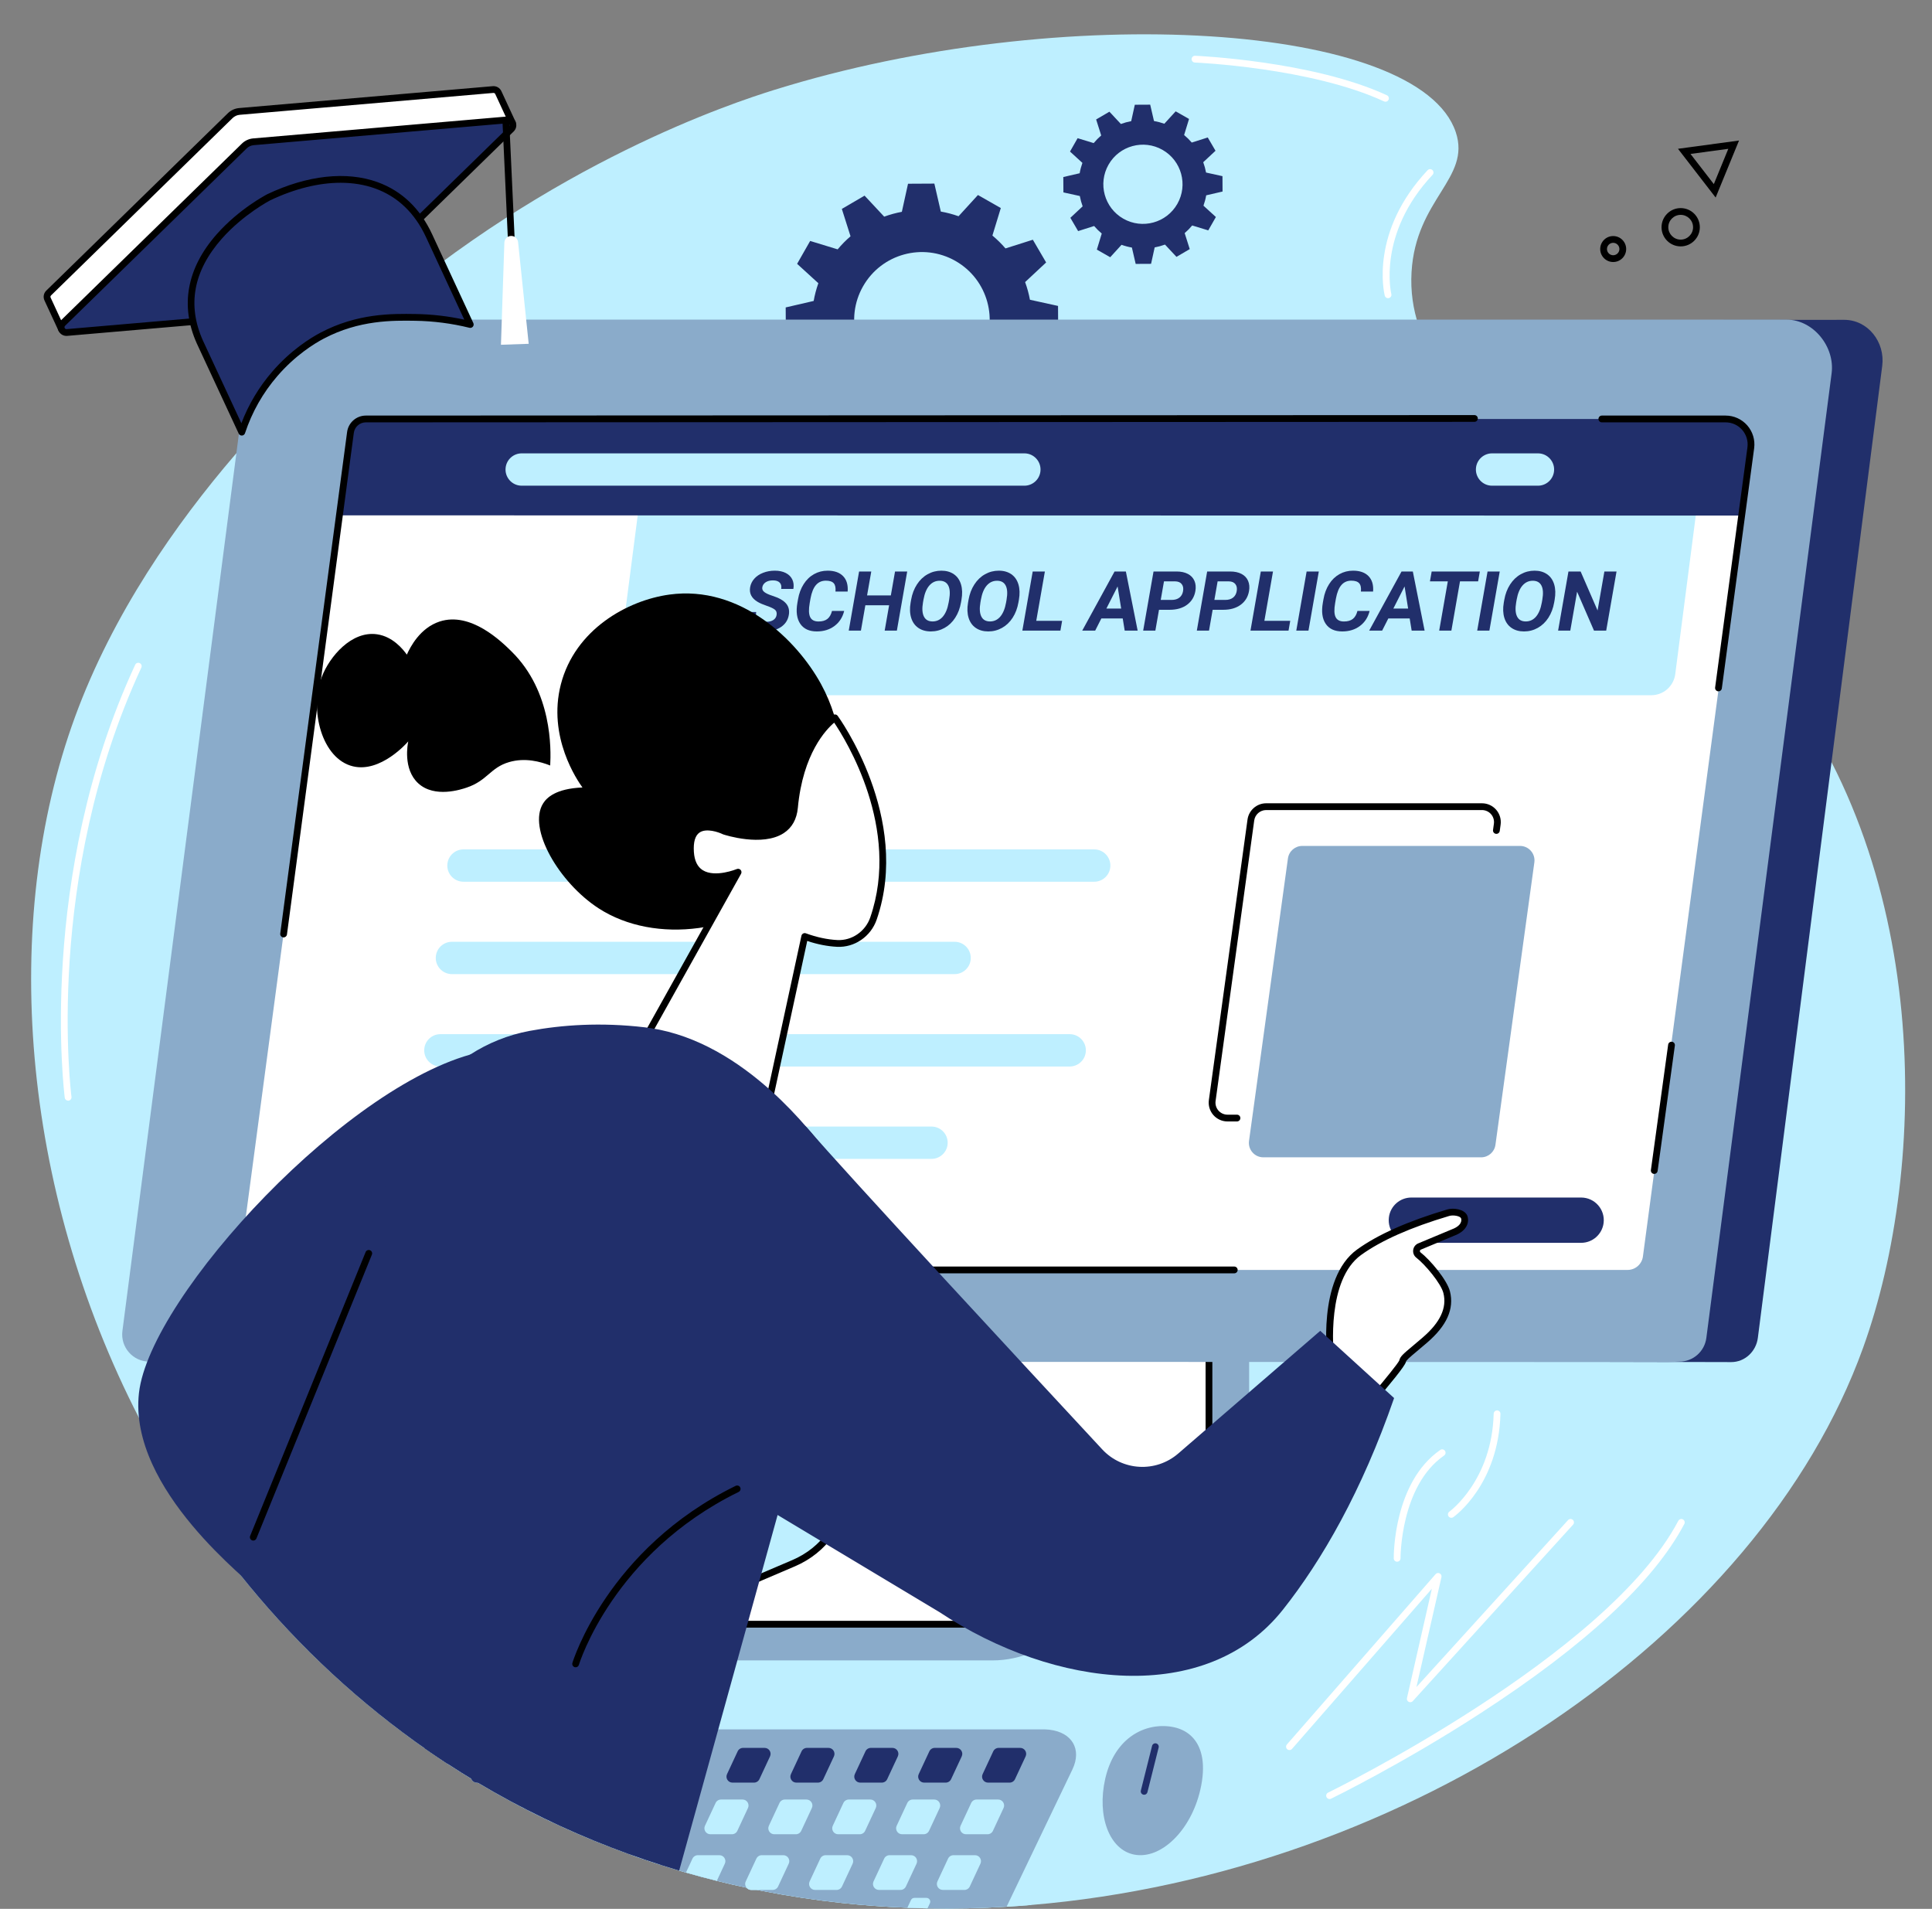
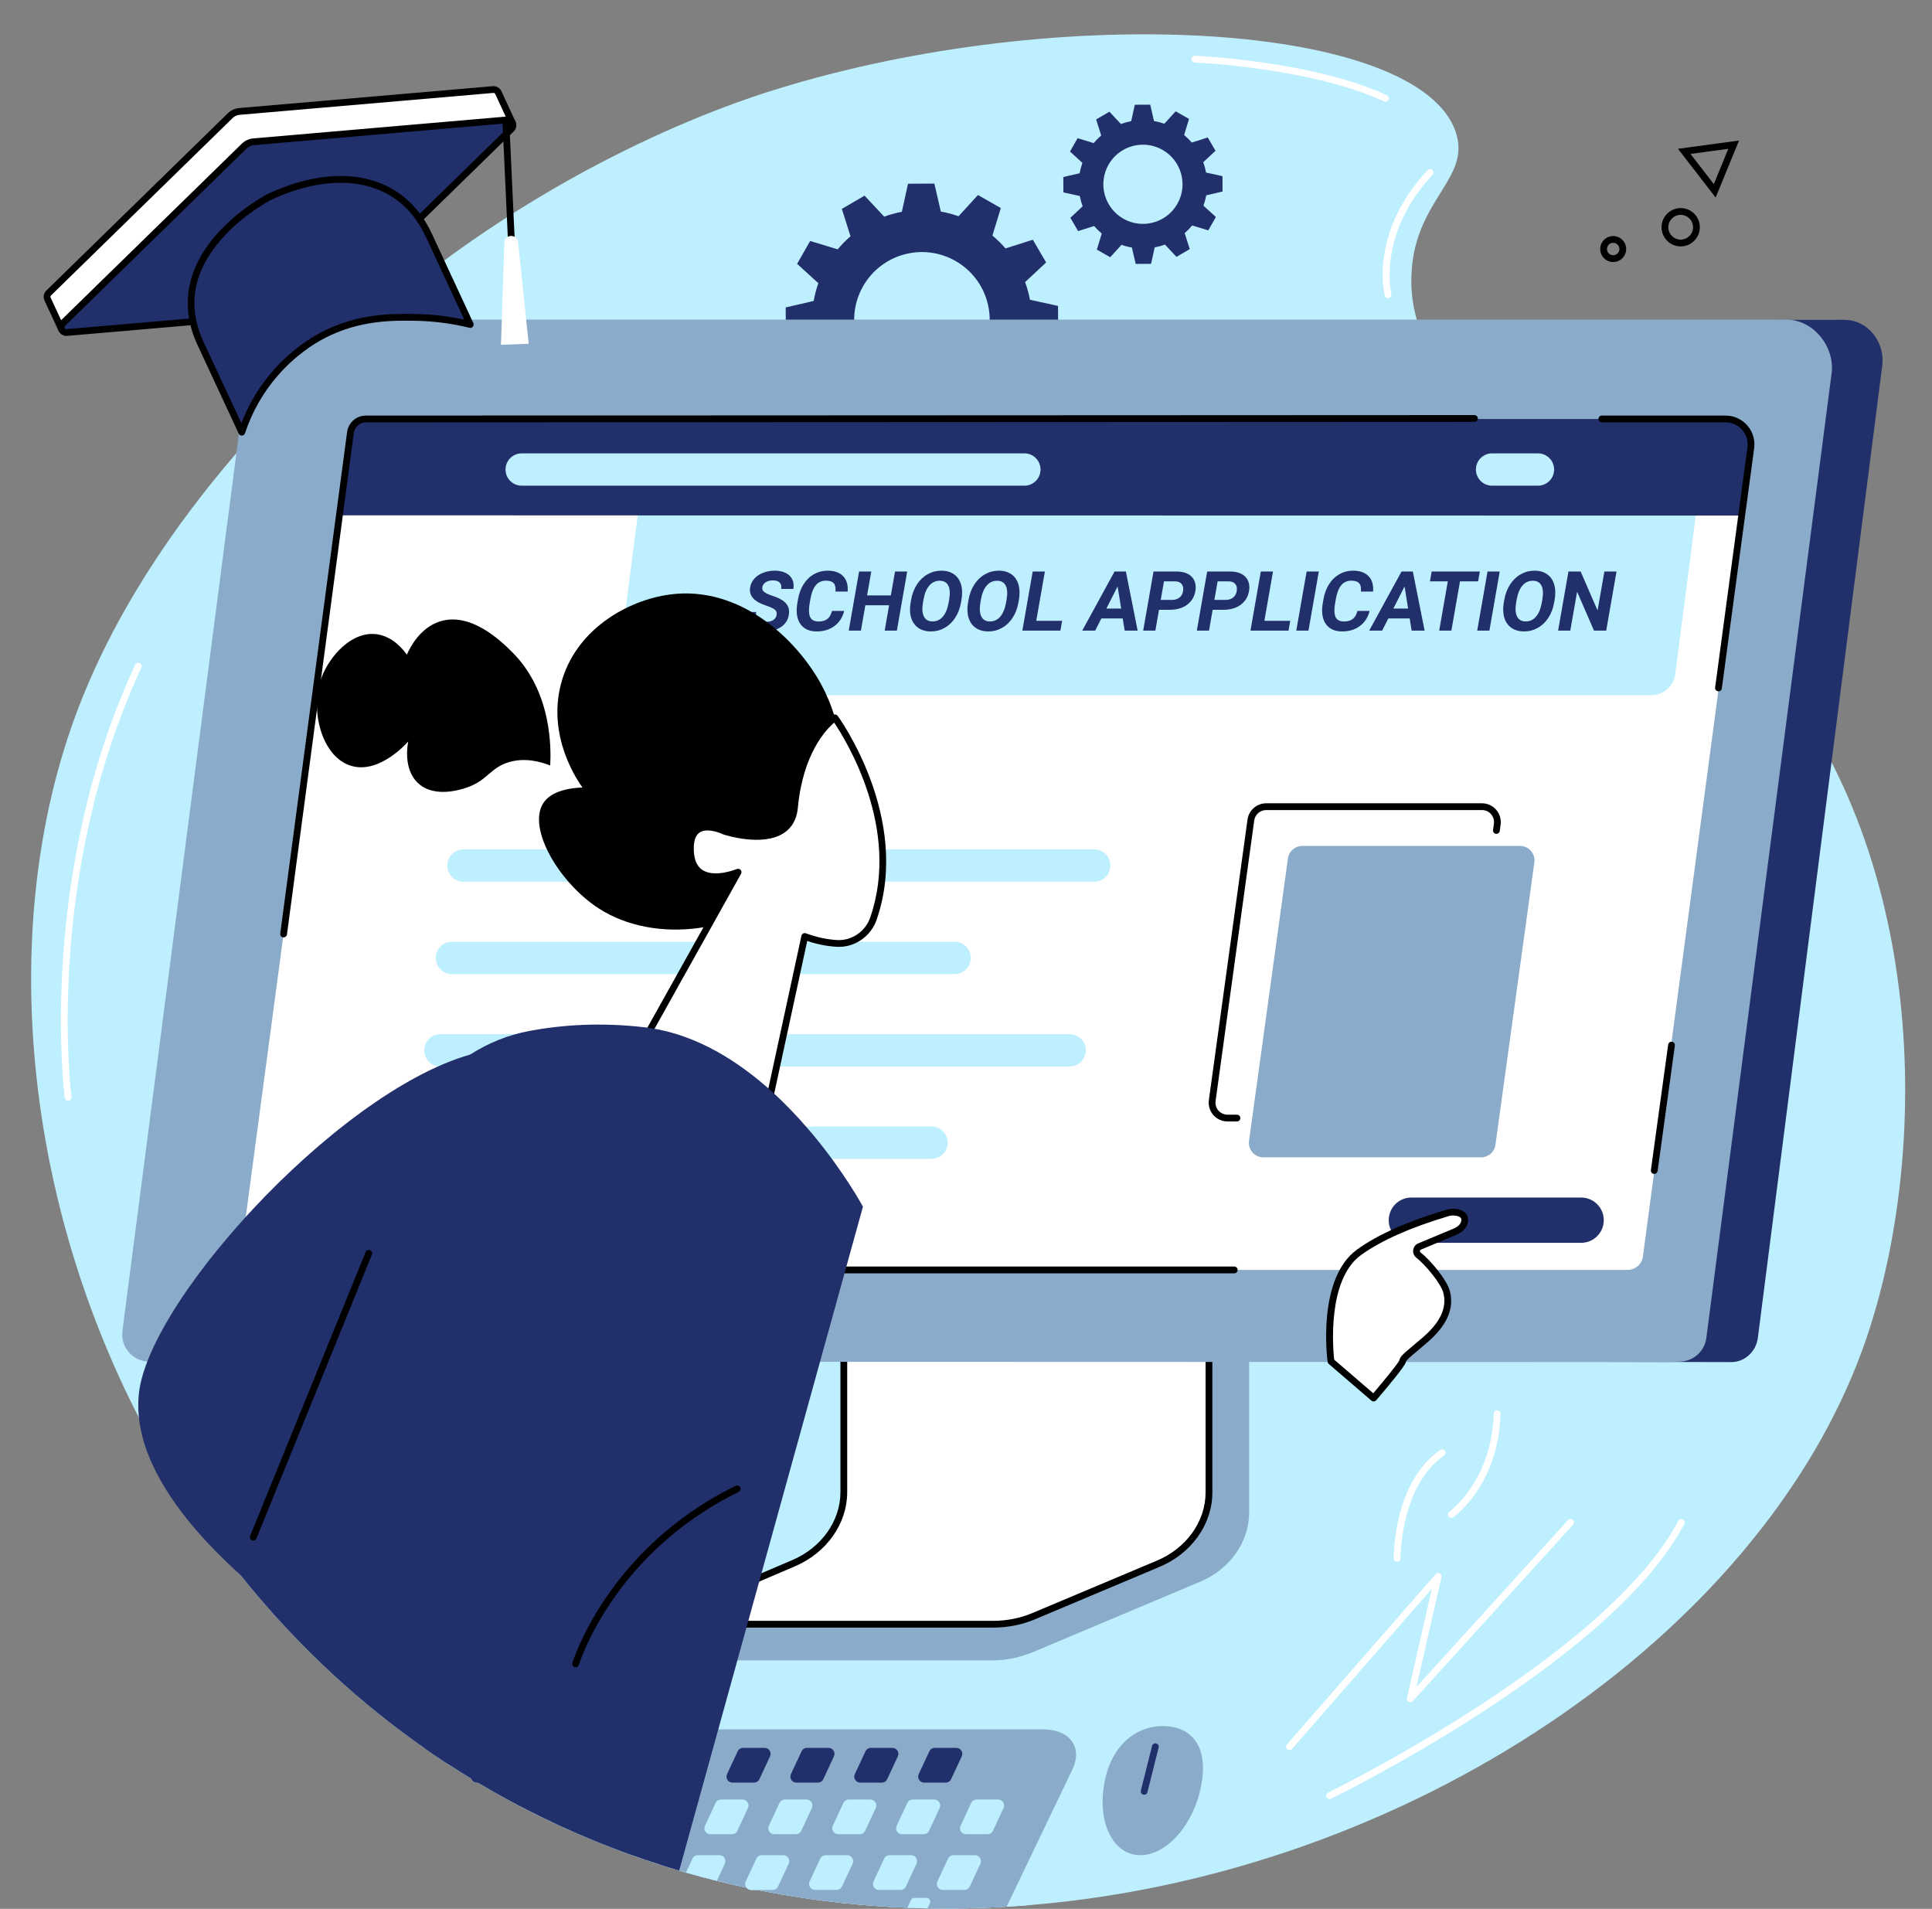
<svg xmlns="http://www.w3.org/2000/svg" fill="#000000" height="1863.8" preserveAspectRatio="xMidYMid meet" version="1" viewBox="304.6 301.5 1886.6 1863.8" width="1886.6" zoomAndPan="magnify">
  <rect x="304.6" y="301.5" width="1886.6" height="1863.8" fill="#808080" stroke="none" />
  <g>
    <g id="change1_1">
      <path d="M 2123.789 1617.828 C 2022.191 1899.172 1680.379 2130.828 1311.441 2161.539 C 1303.48 2162.199 1295.52 2162.781 1287.539 2163.238 C 1261.879 2164.781 1236.129 2165.309 1210.328 2164.828 C 1203.762 2164.719 1197.211 2164.52 1190.641 2164.25 C 1169.078 2163.422 1147.512 2161.828 1125.949 2159.488 C 1100.641 2156.73 1075.352 2152.941 1050.172 2148.051 C 1048.172 2147.648 1046.141 2147.25 1044.129 2146.828 C 1040.602 2146.148 1037.078 2145.422 1033.551 2144.648 C 1033.551 2144.648 1033.551 2144.629 1033.52 2144.629 C 1024.262 2142.691 1015 2140.551 1005.789 2138.262 C 1005.391 2138.172 1004.988 2138.059 1004.602 2137.949 C 994.52 2135.461 984.469 2132.77 974.457 2129.879 C 973.398 2129.59 972.34 2129.281 971.281 2128.98 C 970.137 2128.641 968.969 2128.289 967.82 2127.961 C 961.715 2126.148 955.629 2124.281 949.543 2122.32 C 949.52 2122.32 949.52 2122.32 949.5 2122.289 C 942.598 2120.109 935.676 2117.82 928.797 2115.422 C 926.613 2114.672 924.453 2113.891 922.27 2113.121 C 910.914 2109.07 899.582 2104.77 888.316 2100.199 C 881.789 2097.559 875.262 2094.82 868.758 2092.02 C 864.699 2090.262 860.645 2088.449 856.609 2086.641 C 852.156 2084.609 847.723 2082.559 843.293 2080.469 C 842.785 2080.23 842.301 2080.012 841.793 2079.762 C 839.828 2078.84 837.867 2077.91 835.93 2076.961 C 828.633 2073.441 821.398 2069.801 814.254 2066.09 C 799.551 2058.441 785.176 2050.422 771.148 2042.059 C 769.012 2040.801 766.895 2039.531 764.777 2038.23 C 756.844 2033.398 749.016 2028.48 741.297 2023.41 C 734.77 2019.18 728.312 2014.828 721.961 2010.379 C 720.883 2009.648 719.801 2008.922 718.742 2008.148 C 716.008 2006.262 713.297 2004.309 710.586 2002.371 C 707.828 2000.391 705.094 1998.41 702.383 1996.398 C 639.676 1950.25 585.043 1896.699 538.453 1838.141 C 535.191 1834.059 531.992 1829.98 528.84 1825.828 C 528.84 1825.828 528.84 1825.828 528.82 1825.809 C 494.91 1781.672 465.477 1734.84 440.539 1686.309 C 440.516 1686.289 440.516 1686.289 440.516 1686.289 C 325.07 1462.02 304.633 1201.41 377.855 1001.5 C 451.715 799.801 624.617 649.762 667.391 612.648 C 843.977 459.441 1020.801 401.719 1060.672 389.281 C 1342.328 301.488 1690.648 323.691 1726.191 430.641 C 1741.191 475.762 1687.141 495.559 1682.98 567.141 C 1674.309 715.84 1897.949 790.52 2028.719 947.719 C 2191.191 1143.02 2188.301 1439.219 2123.789 1617.828" fill="#beefff" />
    </g>
    <g id="change2_1">
      <path d="M 1439.828 447.84 C 1458.379 458.422 1464.852 482.031 1454.27 500.578 C 1443.699 519.141 1420.078 525.602 1401.531 515.031 C 1382.98 504.449 1376.512 480.84 1387.09 462.281 C 1397.66 443.73 1421.281 437.27 1439.828 447.84 Z M 1356.891 436.43 L 1349.461 449.469 L 1361.57 460.539 C 1360.391 463.871 1359.488 467.25 1358.898 470.66 L 1342.93 474.352 L 1343.02 489.371 L 1359.039 492.891 C 1359.68 496.32 1360.609 499.691 1361.801 502.969 L 1349.809 514.172 L 1357.391 527.141 L 1373.012 522.18 C 1375.25 524.809 1377.75 527.27 1380.461 529.531 L 1375.672 545.219 L 1388.719 552.66 L 1399.781 540.539 C 1403.109 541.73 1406.5 542.621 1409.898 543.211 L 1413.59 559.18 L 1428.621 559.102 L 1432.141 543.07 C 1435.57 542.43 1438.941 541.512 1442.219 540.309 L 1453.422 552.309 L 1466.379 544.719 L 1461.43 529.109 C 1464.059 526.859 1466.512 524.371 1468.781 521.648 L 1484.469 526.441 L 1491.91 513.391 L 1479.789 502.328 C 1480.969 499 1481.871 495.621 1482.461 492.211 L 1498.422 488.52 L 1498.34 473.5 L 1482.32 469.98 C 1481.68 466.539 1480.75 463.172 1479.559 459.891 L 1491.551 448.699 L 1483.969 435.73 L 1468.352 440.691 C 1466.109 438.059 1463.609 435.602 1460.898 433.34 L 1465.691 417.648 L 1452.641 410.211 L 1441.578 422.32 C 1438.25 421.141 1434.871 420.25 1431.461 419.648 L 1427.77 403.691 L 1412.75 403.77 L 1409.219 419.801 C 1405.789 420.441 1402.422 421.359 1399.141 422.559 L 1387.941 410.559 L 1374.98 418.141 L 1379.93 433.762 C 1377.301 436.012 1374.852 438.5 1372.578 441.219 L 1356.891 436.43" fill="#212f6b" />
    </g>
    <g id="change2_2">
      <path d="M 1237.641 556.309 C 1269.391 574.41 1280.449 614.82 1262.352 646.559 C 1244.25 678.309 1203.852 689.371 1172.102 671.27 C 1140.352 653.18 1129.289 612.77 1147.391 581.02 C 1165.488 549.27 1205.891 538.211 1237.641 556.309 Z M 1095.719 536.77 L 1082.988 559.102 L 1103.719 578.031 C 1101.699 583.73 1100.172 589.52 1099.148 595.352 L 1071.828 601.672 L 1071.969 627.371 L 1099.398 633.398 C 1100.488 639.27 1102.07 645.039 1104.121 650.648 L 1083.59 669.809 L 1096.57 692 L 1123.289 683.52 C 1127.141 688.02 1131.41 692.219 1136.051 696.09 L 1127.852 722.941 L 1150.18 735.672 L 1169.109 714.941 C 1174.809 716.961 1180.602 718.488 1186.43 719.512 L 1192.75 746.828 L 1218.449 746.691 L 1224.48 719.262 C 1230.352 718.172 1236.121 716.59 1241.73 714.539 L 1260.891 735.07 L 1283.078 722.09 L 1274.602 695.371 C 1279.102 691.52 1283.301 687.262 1287.172 682.609 L 1314.02 690.809 L 1326.75 668.48 L 1306.02 649.551 C 1308.039 643.852 1309.57 638.07 1310.59 632.238 L 1337.91 625.922 L 1337.77 600.211 L 1310.34 594.18 C 1309.25 588.309 1307.672 582.539 1305.621 576.93 L 1326.148 557.77 L 1313.172 535.578 L 1286.449 544.059 C 1282.602 539.57 1278.34 535.371 1273.691 531.488 L 1281.891 504.641 L 1259.559 491.91 L 1240.629 512.641 C 1234.93 510.621 1229.141 509.09 1223.309 508.07 L 1217 480.762 L 1191.289 480.898 L 1185.262 508.32 C 1179.391 509.41 1173.621 511 1168.012 513.039 L 1148.852 492.52 L 1126.66 505.488 L 1135.141 532.219 C 1130.641 536.059 1126.441 540.328 1122.57 544.969 L 1095.719 536.77" fill="#212f6b" />
    </g>
    <g id="change3_1">
      <path d="M 1520.66 1473.078 L 1167.398 1475.301 C 1165.121 1475.301 1164.359 1477.422 1164.359 1479.469 L 1164.359 1780.012 C 1164.359 1808.789 963.656 1883.551 961.699 1879.75 L 961.457 1911.551 C 961.441 1917.48 966.648 1922.73 973.285 1922.73 L 977.699 1922.73 C 977.73 1922.73 977.758 1922.73 977.789 1922.73 L 1273.969 1922.73 C 1287.711 1922.73 1301.289 1919.66 1313.73 1914.449 L 1476.57 1845.879 C 1505.891 1833.531 1524.379 1807.02 1524.379 1778.102 L 1524.379 1477.25 C 1524.379 1475.211 1522.949 1473.078 1520.66 1473.078" fill="#8aabca" />
    </g>
    <g id="change4_1">
      <path d="M 1128.59 1457.789 L 1128.59 1758.398 C 1128.59 1788.039 1109.52 1815.039 1079.551 1827.828 L 969.703 1874.711 C 962.527 1877.781 964.973 1887.391 972.926 1887.391 L 1274.75 1887.391 C 1288.328 1887.391 1301.73 1884.711 1314 1879.551 L 1435.719 1828.301 C 1465.91 1815.59 1485.172 1788.48 1485.172 1758.699 L 1485.172 1457.789 C 1485.172 1456.559 1484.051 1455.559 1482.672 1455.559 L 1131.09 1455.559 C 1129.711 1455.559 1128.59 1456.559 1128.59 1457.789" fill="#ffffff" />
    </g>
    <g id="change5_1">
      <path d="M 1482.672 1458.871 L 1482.691 1458.871 Z M 1131.898 1458.871 L 1131.898 1758.398 C 1131.898 1789.191 1111.859 1817.629 1080.852 1830.871 L 971 1877.762 C 968.594 1878.781 968.668 1880.539 968.812 1881.238 C 969.078 1882.551 970.32 1884.09 972.926 1884.09 L 1274.75 1884.09 C 1287.801 1884.09 1300.93 1881.461 1312.719 1876.5 L 1434.43 1825.25 C 1463.238 1813.121 1481.859 1787 1481.859 1758.699 L 1481.859 1458.871 Z M 1274.75 1890.699 L 972.926 1890.699 C 967.668 1890.699 963.312 1887.359 962.332 1882.57 C 961.398 1878 963.836 1873.621 968.402 1871.672 L 1078.262 1824.781 C 1106.82 1812.59 1125.281 1786.531 1125.281 1758.398 L 1125.281 1457.789 C 1125.281 1454.738 1127.891 1452.262 1131.09 1452.262 L 1482.672 1452.262 C 1485.871 1452.262 1488.469 1454.738 1488.469 1457.789 L 1488.469 1758.699 C 1488.469 1789.672 1468.27 1818.18 1437 1831.352 L 1315.289 1882.59 C 1302.691 1887.898 1288.672 1890.699 1274.75 1890.699" />
    </g>
    <g id="change2_3">
      <path d="M 470.555 1628.129 L 1923.07 1631.301 L 1948.289 1631.352 L 1995.18 1631.461 C 2008.512 1631.461 2019.461 1621.051 2021.148 1607.801 L 2142.602 658.691 C 2145.551 635.602 2128.719 613.789 2105.488 613.789 L 600.578 615.16 L 470.555 1628.129" fill="#212f6b" />
    </g>
    <g id="change3_2">
      <path d="M 2049.039 613.57 C 2075.23 613.57 2096.531 639.949 2093.18 666 L 1970.859 1607.84 C 1969.148 1621.09 1957.91 1631 1944.59 1631 L 1933.121 1631.441 L 450.414 1631 C 434.438 1631 422.098 1616.93 424.141 1601.051 L 548.93 640.039 C 550.633 626.789 560.816 613.57 574.137 613.57 L 2049.039 613.57" fill="#8aabca" />
    </g>
    <g id="change4_2">
      <path d="M 646.82 723.801 C 647.797 716.238 654.215 710.578 661.816 710.578 L 1989.68 710.578 C 2004.629 710.578 2016.18 723.75 2014.27 738.621 L 1908.93 1528.25 C 1907.961 1535.809 1901.539 1541.469 1893.941 1541.469 L 553.309 1541.469 C 545.039 1541.469 538.668 1534.191 539.762 1526 L 646.82 723.801" fill="#ffffff" />
    </g>
    <g id="change1_2">
      <path d="M 1917.078 980.309 L 931.461 980.309 C 917.195 980.309 906.195 967.75 908.07 953.609 L 939.18 713.102 L 1972.41 713.102 L 1940.469 959.809 C 1938.922 971.539 1928.922 980.309 1917.078 980.309" fill="#beefff" />
    </g>
    <g id="change2_4">
      <path d="M 1989.68 710.578 C 2004.629 710.578 2016.18 723.75 2014.27 738.621 L 2002.871 804.91 L 634.016 804.691 L 646.82 723.801 C 647.797 716.238 654.215 710.578 661.816 710.578 L 1989.68 710.578" fill="#212f6b" />
    </g>
    <g id="change5_2">
      <path d="M 581.535 1216.801 C 581.391 1216.801 581.242 1216.789 581.098 1216.77 C 579.285 1216.531 578.012 1214.859 578.254 1213.051 L 643.543 723.359 C 644.727 714.199 652.582 707.27 661.82 707.27 L 1744.359 706.789 C 1746.191 706.789 1747.672 708.27 1747.672 710.09 C 1747.672 711.922 1746.191 713.398 1744.371 713.398 L 661.82 713.891 C 655.898 713.891 650.859 718.328 650.102 724.219 L 584.812 1213.93 C 584.59 1215.59 583.168 1216.801 581.535 1216.801" />
    </g>
    <g id="change5_3">
      <path d="M 1509.871 1544.781 L 999.703 1544.781 C 997.879 1544.781 996.395 1543.301 996.395 1541.469 C 996.395 1539.641 997.879 1538.16 999.703 1538.16 L 1509.871 1538.16 C 1511.691 1538.16 1513.172 1539.641 1513.172 1541.469 C 1513.172 1543.301 1511.691 1544.781 1509.871 1544.781" />
    </g>
    <g id="change5_4">
      <path d="M 1919.988 1447.73 C 1919.84 1447.73 1919.691 1447.719 1919.531 1447.699 C 1917.719 1447.449 1916.461 1445.781 1916.711 1443.969 L 1933.559 1321.488 C 1933.809 1319.68 1935.488 1318.422 1937.289 1318.672 C 1939.102 1318.91 1940.359 1320.578 1940.109 1322.391 L 1923.262 1444.871 C 1923.031 1446.531 1921.609 1447.73 1919.988 1447.73" />
    </g>
    <g id="change5_5">
      <path d="M 1982.699 976.52 C 1982.559 976.52 1982.41 976.512 1982.262 976.488 C 1980.449 976.25 1979.18 974.578 1979.422 972.77 L 2010.988 738.18 C 2011.781 732.039 2009.879 725.84 2005.789 721.18 C 2001.711 716.551 1995.84 713.891 1989.68 713.891 L 1868.809 713.891 C 1866.988 713.891 1865.5 712.41 1865.5 710.578 C 1865.5 708.75 1866.988 707.27 1868.809 707.27 L 1989.68 707.27 C 1997.738 707.27 2005.422 710.75 2010.762 716.809 C 2016.109 722.898 2018.578 731 2017.551 739.039 L 1985.969 973.66 C 1985.75 975.32 1984.328 976.52 1982.699 976.52" />
    </g>
    <g id="change1_3">
      <path d="M 1252.43 1238.84 C 1253.629 1229.41 1246.281 1221.059 1236.77 1221.059 L 745.906 1221.059 C 737.961 1221.059 731.254 1226.961 730.246 1234.84 C 729.043 1244.281 736.395 1252.629 745.906 1252.629 L 1236.77 1252.629 C 1244.711 1252.629 1251.422 1246.719 1252.43 1238.84" fill="#beefff" />
    </g>
    <g id="change1_4">
      <path d="M 1320.551 761.949 C 1321.762 752.512 1314.41 744.16 1304.898 744.16 L 814.035 744.16 C 806.09 744.16 799.383 750.07 798.375 757.949 C 797.172 767.391 804.523 775.738 814.035 775.738 L 1304.898 775.738 C 1312.84 775.738 1319.551 769.828 1320.551 761.949" fill="#beefff" />
    </g>
    <g id="change1_5">
      <path d="M 1822.078 761.949 C 1823.289 752.512 1815.93 744.16 1806.422 744.16 L 1761.602 744.16 C 1753.66 744.16 1746.949 750.07 1745.941 757.949 C 1744.738 767.391 1752.09 775.738 1761.602 775.738 L 1806.422 775.738 C 1814.371 775.738 1821.078 769.828 1822.078 761.949" fill="#beefff" />
    </g>
    <g id="change1_6">
      <path d="M 1229.879 1419.25 C 1231.078 1409.82 1223.73 1401.469 1214.219 1401.469 L 723.355 1401.469 C 715.41 1401.469 708.703 1407.371 707.695 1415.25 C 706.492 1424.691 713.844 1433.039 723.355 1433.039 L 1214.219 1433.039 C 1222.16 1433.039 1228.871 1427.129 1229.879 1419.25" fill="#beefff" />
    </g>
    <g id="change1_7">
      <path d="M 1349.16 1311.262 L 734.633 1311.262 C 726.688 1311.262 719.98 1317.172 718.973 1325.051 C 717.77 1334.488 725.117 1342.84 734.633 1342.84 L 1349.16 1342.84 C 1357.078 1342.84 1363.77 1336.969 1364.809 1329.121 C 1366.07 1319.66 1358.711 1311.262 1349.16 1311.262" fill="#beefff" />
    </g>
    <g id="change1_8">
      <path d="M 1373.09 1130.852 L 757.184 1130.852 C 749.238 1130.852 742.527 1136.762 741.523 1144.641 C 740.316 1154.078 747.672 1162.43 757.184 1162.43 L 1373.09 1162.43 C 1381.012 1162.43 1387.699 1156.559 1388.738 1148.719 C 1390 1139.262 1382.629 1130.852 1373.09 1130.852" fill="#beefff" />
    </g>
    <g id="change2_5">
      <path d="M 1062.922 902.102 C 1063.309 899.852 1062.82 898.121 1061.441 896.922 C 1060.07 895.719 1057.441 894.449 1053.539 893.109 C 1049.648 891.781 1046.621 890.461 1044.441 889.172 C 1038.5 885.629 1036.059 880.852 1037.109 874.852 C 1037.66 871.73 1039.02 868.949 1041.211 866.512 C 1043.391 864.059 1046.25 862.148 1049.789 860.77 C 1053.32 859.398 1057.129 858.711 1061.23 858.711 C 1065.352 858.711 1068.898 859.461 1071.859 860.949 C 1074.828 862.449 1076.961 864.559 1078.27 867.281 C 1079.578 870 1079.93 873.09 1079.32 876.559 L 1067.43 876.559 C 1067.891 873.91 1067.422 871.859 1066.012 870.391 C 1064.602 868.922 1062.391 868.191 1059.371 868.191 C 1056.461 868.191 1054.102 868.809 1052.27 870.031 C 1050.441 871.262 1049.352 872.879 1049 874.891 C 1048.672 876.77 1049.34 878.34 1051.012 879.609 C 1052.68 880.879 1055.25 882.07 1058.73 883.18 C 1065.148 885.219 1069.629 887.738 1072.199 890.762 C 1074.77 893.77 1075.66 897.52 1074.871 902.02 C 1074 907.012 1071.422 910.93 1067.141 913.781 C 1062.859 916.621 1057.52 918.039 1051.129 918.039 C 1046.691 918.039 1042.781 917.23 1039.422 915.602 C 1036.051 913.969 1033.66 911.75 1032.238 908.922 C 1030.82 906.09 1030.43 902.809 1031.078 899.078 L 1043.02 899.078 C 1041.91 905.461 1045.16 908.641 1052.77 908.641 C 1055.602 908.641 1057.91 908.07 1059.699 906.922 C 1061.48 905.77 1062.559 904.16 1062.922 902.102" fill="#212f6b" />
    </g>
    <g id="change2_6">
      <path d="M 1128.949 898.012 C 1127.41 904.23 1124.262 909.121 1119.5 912.691 C 1114.738 916.262 1108.969 918.039 1102.211 918.039 C 1094.801 918.039 1089.422 915.551 1086.039 910.559 C 1082.672 905.578 1081.75 898.738 1083.27 890.039 L 1083.891 886.512 C 1084.859 880.961 1086.691 876.07 1089.391 871.84 C 1092.09 867.609 1095.449 864.359 1099.48 862.102 C 1103.512 859.84 1107.93 858.711 1112.75 858.711 C 1119.41 858.711 1124.461 860.5 1127.91 864.07 C 1131.359 867.629 1132.828 872.648 1132.34 879.102 L 1120.441 879.102 C 1120.801 875.371 1120.238 872.66 1118.75 870.988 C 1117.262 869.309 1114.691 868.469 1111.039 868.469 C 1107.07 868.469 1103.859 869.891 1101.391 872.73 C 1098.922 875.57 1097.141 879.98 1096.039 885.961 L 1095.281 890.32 C 1094.191 896.559 1094.328 901.121 1095.719 904 C 1097.109 906.879 1099.828 908.32 1103.91 908.32 C 1107.578 908.32 1110.469 907.48 1112.578 905.809 C 1114.68 904.129 1116.172 901.531 1117.051 898.012 L 1128.949 898.012" fill="#212f6b" />
    </g>
    <g id="change2_7">
      <path d="M 1180.391 917.25 L 1168.488 917.25 L 1172.82 892.5 L 1149.621 892.5 L 1145.289 917.25 L 1133.398 917.25 L 1143.5 859.512 L 1155.398 859.512 L 1151.301 882.898 L 1174.5 882.898 L 1178.602 859.512 L 1190.488 859.512 L 1180.391 917.25" fill="#212f6b" />
    </g>
    <g id="change2_8">
      <path d="M 1231.441 887.07 C 1232.488 881.012 1232.219 876.41 1230.602 873.27 C 1228.98 870.121 1226.16 868.551 1222.141 868.551 C 1218.148 868.551 1214.801 870.102 1212.09 873.211 C 1209.379 876.309 1207.48 880.871 1206.41 886.871 L 1205.91 889.68 C 1204.879 895.578 1205.172 900.148 1206.762 903.41 C 1208.359 906.66 1211.199 908.281 1215.27 908.281 C 1219.262 908.281 1222.602 906.719 1225.289 903.578 C 1227.98 900.449 1229.871 895.879 1230.941 889.879 Z M 1243.031 889.68 C 1242.039 895.371 1240.16 900.352 1237.398 904.629 C 1234.641 908.922 1231.191 912.219 1227.039 914.551 C 1222.891 916.879 1218.398 918.039 1213.559 918.039 C 1208.781 918.039 1204.711 916.891 1201.359 914.59 C 1198.012 912.289 1195.672 909.012 1194.359 904.73 C 1193.039 900.461 1192.859 895.551 1193.801 890 L 1194.301 887.148 C 1195.301 881.461 1197.199 876.461 1200 872.141 C 1202.809 867.809 1206.281 864.5 1210.43 862.18 C 1214.57 859.871 1219.051 858.711 1223.871 858.711 C 1228.68 858.711 1232.75 859.871 1236.09 862.18 C 1239.422 864.5 1241.738 867.809 1243.031 872.141 C 1244.32 876.461 1244.469 881.449 1243.48 887.109 L 1243.031 889.68" fill="#212f6b" />
    </g>
    <g id="change2_9">
      <path d="M 1287.512 887.07 C 1288.57 881.012 1288.289 876.41 1286.672 873.27 C 1285.059 870.121 1282.238 868.551 1278.219 868.551 C 1274.23 868.551 1270.879 870.102 1268.16 873.211 C 1265.449 876.309 1263.559 880.871 1262.48 886.871 L 1261.988 889.68 C 1260.961 895.578 1261.238 900.148 1262.84 903.41 C 1264.441 906.66 1267.27 908.281 1271.352 908.281 C 1275.34 908.281 1278.68 906.719 1281.371 903.578 C 1284.059 900.449 1285.941 895.879 1287.02 889.879 Z M 1299.109 889.68 C 1298.109 895.371 1296.238 900.352 1293.48 904.629 C 1290.719 908.922 1287.27 912.219 1283.121 914.551 C 1278.969 916.879 1274.48 918.039 1269.641 918.039 C 1264.852 918.039 1260.789 916.891 1257.43 914.59 C 1254.078 912.289 1251.75 909.012 1250.43 904.73 C 1249.121 900.461 1248.93 895.551 1249.879 890 L 1250.379 887.148 C 1251.371 881.461 1253.27 876.461 1256.078 872.141 C 1258.879 867.809 1262.359 864.5 1266.5 862.18 C 1270.648 859.871 1275.129 858.711 1279.941 858.711 C 1284.75 858.711 1288.828 859.871 1292.16 862.18 C 1295.5 864.5 1297.809 867.809 1299.109 872.141 C 1300.398 876.461 1300.551 881.449 1299.559 887.109 L 1299.109 889.68" fill="#212f6b" />
    </g>
    <g id="change2_10">
      <path d="M 1316.5 907.691 L 1341.762 907.691 L 1340.09 917.25 L 1302.93 917.25 L 1313.039 859.512 L 1324.93 859.512 L 1316.5 907.691" fill="#212f6b" />
    </g>
    <g id="change2_11">
      <path d="M 1384.98 895.711 L 1399.422 895.711 L 1395.941 874.102 Z M 1400.941 905.352 L 1380.078 905.352 L 1374.039 917.25 L 1361.391 917.25 L 1392.98 859.512 L 1404.012 859.512 L 1415.52 917.25 L 1402.871 917.25 L 1400.941 905.352" fill="#212f6b" />
    </g>
    <g id="change2_12">
      <path d="M 1438.059 887.27 L 1448.68 887.27 C 1451.828 887.27 1454.359 886.531 1456.27 885.039 C 1458.18 883.559 1459.379 881.449 1459.859 878.699 C 1460.352 875.871 1459.922 873.578 1458.559 871.84 C 1457.199 870.09 1455.059 869.191 1452.129 869.141 L 1441.23 869.141 Z M 1436.371 896.898 L 1432.809 917.25 L 1420.91 917.25 L 1431.02 859.512 L 1453.539 859.512 C 1457.879 859.512 1461.551 860.301 1464.57 861.879 C 1467.578 863.469 1469.719 865.719 1470.98 868.648 C 1472.238 871.57 1472.539 874.891 1471.891 878.621 C 1470.898 884.281 1468.18 888.738 1463.738 892.012 C 1459.289 895.27 1453.648 896.898 1446.801 896.898 L 1436.371 896.898" fill="#212f6b" />
    </g>
    <g id="change2_13">
      <path d="M 1490.441 887.27 L 1501.07 887.27 C 1504.219 887.27 1506.75 886.531 1508.66 885.039 C 1510.57 883.559 1511.762 881.449 1512.25 878.699 C 1512.738 875.871 1512.309 873.578 1510.949 871.84 C 1509.59 870.09 1507.449 869.191 1504.52 869.141 L 1493.609 869.141 Z M 1488.762 896.898 L 1485.199 917.25 L 1473.301 917.25 L 1483.398 859.512 L 1505.93 859.512 C 1510.262 859.512 1513.941 860.301 1516.949 861.879 C 1519.969 863.469 1522.102 865.719 1523.359 868.648 C 1524.621 871.57 1524.93 874.891 1524.281 878.621 C 1523.289 884.281 1520.57 888.738 1516.121 892.012 C 1511.68 895.27 1506.031 896.898 1499.191 896.898 L 1488.762 896.898" fill="#212f6b" />
    </g>
    <g id="change2_14">
      <path d="M 1539.262 907.691 L 1564.52 907.691 L 1562.852 917.25 L 1525.691 917.25 L 1535.789 859.512 L 1547.691 859.512 L 1539.262 907.691" fill="#212f6b" />
    </g>
    <g id="change2_15">
      <path d="M 1582.32 917.25 L 1570.422 917.25 L 1580.52 859.512 L 1592.422 859.512 L 1582.32 917.25" fill="#212f6b" />
    </g>
    <g id="change2_16">
      <path d="M 1642.039 898.012 C 1640.5 904.23 1637.352 909.121 1632.59 912.691 C 1627.828 916.262 1622.059 918.039 1615.289 918.039 C 1607.891 918.039 1602.5 915.551 1599.129 910.559 C 1595.762 905.578 1594.84 898.738 1596.359 890.039 L 1596.98 886.512 C 1597.949 880.961 1599.781 876.07 1602.48 871.84 C 1605.172 867.609 1608.539 864.359 1612.57 862.102 C 1616.602 859.84 1621.02 858.711 1625.828 858.711 C 1632.5 858.711 1637.551 860.5 1641 864.07 C 1644.441 867.629 1645.922 872.648 1645.43 879.102 L 1633.531 879.102 C 1633.891 875.371 1633.328 872.66 1631.828 870.988 C 1630.34 869.309 1627.77 868.469 1624.129 868.469 C 1620.16 868.469 1616.941 869.891 1614.48 872.73 C 1612.012 875.57 1610.23 879.98 1609.129 885.961 L 1608.371 890.32 C 1607.27 896.559 1607.422 901.121 1608.809 904 C 1610.191 906.879 1612.922 908.32 1616.988 908.32 C 1620.672 908.32 1623.559 907.48 1625.66 905.809 C 1627.77 904.129 1629.262 901.531 1630.141 898.012 L 1642.039 898.012" fill="#212f6b" />
    </g>
    <g id="change2_17">
      <path d="M 1665.199 895.711 L 1679.641 895.711 L 1676.16 874.102 Z M 1681.16 905.352 L 1660.301 905.352 L 1654.262 917.25 L 1641.609 917.25 L 1673.199 859.512 L 1684.23 859.512 L 1695.738 917.25 L 1683.09 917.25 L 1681.16 905.352" fill="#212f6b" />
    </g>
    <g id="change2_18">
      <path d="M 1747.98 869.141 L 1730.289 869.141 L 1721.871 917.25 L 1709.969 917.25 L 1718.391 869.141 L 1700.941 869.141 L 1702.629 859.512 L 1749.66 859.512 L 1747.98 869.141" fill="#212f6b" />
    </g>
    <g id="change2_19">
      <path d="M 1758.988 917.25 L 1747.09 917.25 L 1757.199 859.512 L 1769.09 859.512 L 1758.988 917.25" fill="#212f6b" />
    </g>
    <g id="change2_20">
      <path d="M 1810.672 887.07 C 1811.73 881.012 1811.449 876.41 1809.828 873.27 C 1808.219 870.121 1805.398 868.551 1801.379 868.551 C 1797.391 868.551 1794.039 870.102 1791.32 873.211 C 1788.609 876.309 1786.719 880.871 1785.641 886.871 L 1785.148 889.68 C 1784.121 895.578 1784.398 900.148 1786 903.41 C 1787.602 906.66 1790.43 908.281 1794.512 908.281 C 1798.5 908.281 1801.84 906.719 1804.531 903.578 C 1807.219 900.449 1809.102 895.879 1810.18 889.879 Z M 1822.27 889.68 C 1821.27 895.371 1819.398 900.352 1816.641 904.629 C 1813.879 908.922 1810.43 912.219 1806.281 914.551 C 1802.129 916.879 1797.641 918.039 1792.801 918.039 C 1788.012 918.039 1783.949 916.891 1780.59 914.59 C 1777.238 912.289 1774.91 909.012 1773.59 904.73 C 1772.281 900.461 1772.09 895.551 1773.039 890 L 1773.539 887.148 C 1774.531 881.461 1776.43 876.461 1779.238 872.141 C 1782.039 867.809 1785.52 864.5 1789.66 862.18 C 1793.809 859.871 1798.289 858.711 1803.102 858.711 C 1807.91 858.711 1811.988 859.871 1815.32 862.18 C 1818.66 864.5 1820.969 867.809 1822.27 872.141 C 1823.559 876.461 1823.711 881.449 1822.719 887.109 L 1822.27 889.68" fill="#212f6b" />
    </g>
    <g id="change2_21">
      <path d="M 1873.051 917.25 L 1861.148 917.25 L 1844.641 879.262 L 1837.988 917.25 L 1826.09 917.25 L 1836.199 859.512 L 1848.09 859.512 L 1864.629 897.578 L 1871.289 859.512 L 1883.148 859.512 L 1873.051 917.25" fill="#212f6b" />
    </g>
    <g id="change5_6">
      <path d="M 1512.5 1396.488 L 1503.262 1396.488 C 1497.949 1396.488 1492.898 1394.199 1489.41 1390.199 C 1485.922 1386.191 1484.34 1380.879 1485.059 1375.621 L 1522.801 1101.691 C 1524.051 1092.648 1531.871 1085.828 1541 1085.828 L 1751.75 1085.828 C 1757.059 1085.828 1762.109 1088.121 1765.602 1092.129 C 1769.09 1096.129 1770.672 1101.441 1769.949 1106.699 L 1769.102 1112.828 C 1768.852 1114.641 1767.191 1115.898 1765.371 1115.66 C 1763.57 1115.41 1762.301 1113.738 1762.551 1111.93 L 1763.391 1105.801 C 1763.859 1102.43 1762.84 1099.031 1760.609 1096.469 C 1758.379 1093.91 1755.148 1092.441 1751.75 1092.441 L 1541 1092.441 C 1535.16 1092.441 1530.148 1096.801 1529.352 1102.59 L 1491.621 1376.52 C 1491.148 1379.891 1492.172 1383.289 1494.398 1385.852 C 1496.629 1388.41 1499.859 1389.879 1503.262 1389.879 L 1512.5 1389.879 C 1514.328 1389.879 1515.809 1391.359 1515.809 1393.191 C 1515.809 1395.012 1514.328 1396.488 1512.5 1396.488" />
    </g>
    <g id="change3_3">
      <path d="M 1750.91 1431.52 L 1538.27 1431.52 C 1529.699 1431.52 1523.102 1423.961 1524.27 1415.469 L 1562.27 1139.672 C 1563.23 1132.68 1569.211 1127.469 1576.27 1127.469 L 1788.898 1127.469 C 1797.469 1127.469 1804.07 1135.039 1802.898 1143.531 L 1764.898 1419.32 C 1763.941 1426.32 1757.961 1431.52 1750.91 1431.52" fill="#8aabca" />
    </g>
    <g id="change2_22">
      <path d="M 1870.512 1495.691 C 1872.199 1482.48 1861.898 1470.781 1848.578 1470.781 L 1682.789 1470.781 C 1671.66 1470.781 1662.27 1479.051 1660.859 1490.09 C 1659.172 1503.301 1669.461 1515 1682.789 1515 L 1848.578 1515 C 1859.711 1515 1869.102 1506.73 1870.512 1495.691" fill="#212f6b" />
    </g>
    <g id="change4_3">
      <path d="M 743.578 449.711 L 619.676 585.738 C 617.25 588.109 614.074 589.559 610.688 589.852 L 426.16 595.031 L 364.773 623.129 L 351.047 593.5 C 350.188 591.641 350.371 589.309 352.117 587.602 L 529.418 414.422 C 531.844 412.059 535.016 410.602 538.402 410.309 L 786.035 388.949 C 788.473 388.738 790.379 390.109 791.238 391.969 L 804.969 421.602 L 743.578 449.711" fill="#ffffff" />
    </g>
    <g id="change5_7">
      <path d="M 786.523 392.23 C 786.457 392.23 786.391 392.23 786.32 392.238 L 538.688 413.602 C 536.07 413.828 533.598 414.961 531.727 416.789 L 354.426 589.969 C 353.574 590.801 353.875 591.738 354.047 592.109 L 366.391 618.75 L 424.781 592.02 C 425.188 591.828 425.621 591.73 426.066 591.719 L 610.598 586.551 C 613.02 586.328 615.492 585.199 617.363 583.371 L 741.133 447.48 C 741.434 447.148 741.797 446.879 742.203 446.699 L 800.57 419.98 L 788.238 393.359 C 788.078 393.012 787.594 392.23 786.523 392.23 Z M 364.773 626.441 C 363.527 626.441 362.332 625.73 361.77 624.52 L 348.043 594.891 C 346.508 591.57 347.199 587.781 349.809 585.238 L 527.105 412.059 C 530.07 409.16 533.98 407.371 538.117 407.012 L 785.754 385.648 C 789.387 385.34 792.707 387.27 794.238 390.578 L 807.969 420.211 C 808.336 421.012 808.371 421.922 808.07 422.75 C 807.766 423.57 807.145 424.238 806.344 424.609 L 745.566 452.43 L 622.117 587.969 C 619.02 591 615.109 592.789 610.977 593.148 L 426.926 598.309 L 366.148 626.141 C 365.703 626.34 365.234 626.441 364.773 626.441" />
    </g>
    <g id="change2_23">
      <path d="M 803.895 427.5 L 626.594 600.68 C 624.172 603.039 620.996 604.5 617.609 604.789 L 369.977 626.148 C 365.102 626.57 362.352 620.641 365.844 617.23 L 543.145 444.051 C 545.57 441.68 548.742 440.23 552.129 439.941 L 799.766 418.578 C 804.637 418.16 807.387 424.09 803.895 427.5" fill="#212f6b" />
    </g>
    <g id="change5_8">
      <path d="M 803.895 427.5 L 803.918 427.5 Z M 800.25 421.859 C 800.184 421.859 800.113 421.871 800.047 421.871 L 552.414 443.23 C 549.797 443.461 547.324 444.59 545.453 446.422 L 368.152 619.602 C 367.305 620.43 367.602 621.371 367.77 621.73 C 367.941 622.109 368.461 622.961 369.691 622.859 L 617.324 601.5 C 619.941 601.27 622.41 600.141 624.281 598.309 L 801.586 425.129 C 802.434 424.301 802.137 423.359 801.969 423 C 801.809 422.648 801.324 421.859 800.25 421.859 Z M 369.496 629.48 C 366.156 629.48 363.176 627.578 361.758 624.488 C 360.238 621.18 360.938 617.398 363.531 614.871 L 540.836 441.691 C 543.797 438.789 547.711 437 551.844 436.641 L 799.48 415.281 C 803.086 414.969 806.453 416.91 807.984 420.238 C 809.5 423.551 808.805 427.328 806.207 429.859 L 628.902 603.039 C 625.941 605.941 622.031 607.73 617.895 608.078 L 370.258 629.449 C 370.004 629.469 369.75 629.48 369.496 629.48" />
    </g>
    <g id="change5_9">
      <path d="M 804.059 542.59 C 802.301 542.59 800.836 541.211 800.758 539.441 L 795.348 421.719 C 795.262 419.891 796.672 418.352 798.496 418.262 C 800.297 418.172 801.871 419.59 801.953 421.41 L 807.363 539.129 C 807.445 540.961 806.035 542.512 804.215 542.59 C 804.16 542.59 804.109 542.59 804.059 542.59" />
    </g>
    <g id="change4_4">
      <path d="M 803.59 531.871 C 807.117 531.75 810.145 534.391 810.512 537.91 L 820.867 637.191 L 793.781 638.129 L 797.113 538.379 C 797.23 534.84 800.062 531.988 803.59 531.871" fill="#ffffff" />
    </g>
    <g id="change2_24">
      <path d="M 729.855 545.141 C 729.812 545.051 723.648 531.762 723.605 531.672 C 694.762 469.512 629.09 464.691 567.164 494.039 C 567.164 494.039 460.691 548.781 499.84 635.609 L 540.699 723.469 C 545.152 710.012 554.258 688.148 573.027 666.441 C 592.77 643.609 613.457 632.23 619.098 629.25 C 654.508 610.551 687.73 611.059 710.129 611.41 C 732.816 611.75 751.371 615.281 763.82 618.34 C 762.574 615.648 731.109 547.84 729.855 545.141" fill="#212f6b" />
    </g>
    <g id="change5_10">
      <path d="M 637.18 479.961 C 615.902 479.961 592.453 485.719 568.582 497.031 C 568.414 497.121 542.23 510.762 521.184 534.59 C 493.391 566.059 487.227 599.59 502.855 634.25 L 540.297 714.762 C 547.395 696.238 557.539 679.289 570.523 664.281 C 588.691 643.27 607.785 631.488 617.555 626.328 C 653.715 607.23 687.684 607.762 710.18 608.102 C 726.223 608.34 742.266 610.191 757.977 613.602 C 749.949 596.301 727.902 548.789 726.855 546.531 C 726.734 546.27 725.234 543.031 723.73 539.801 L 720.609 533.07 C 709.664 509.488 692.977 493.512 671.004 485.559 C 660.641 481.809 649.258 479.961 637.18 479.961 Z M 540.699 726.781 C 539.418 726.781 538.246 726.039 537.699 724.871 L 496.844 637 C 480.242 600.191 486.992 563.23 516.348 530.07 C 538.23 505.359 564.543 491.672 565.652 491.102 C 604.785 472.551 642.969 468.391 673.254 479.34 C 696.945 487.91 714.895 505.039 726.605 530.281 C 726.621 530.309 728.176 533.66 729.73 537.012 L 732.852 543.738 C 732.855 543.738 732.855 543.75 732.855 543.75 C 734.109 546.449 765.574 614.262 766.824 616.949 C 767.355 618.109 767.184 619.469 766.375 620.449 C 765.566 621.43 764.262 621.859 763.031 621.559 C 745.707 617.289 727.891 614.98 710.078 614.711 C 688.254 614.371 655.305 613.871 620.641 632.18 C 611.285 637.121 592.984 648.422 575.527 668.609 C 561.344 685.012 550.684 703.82 543.84 724.512 C 543.414 725.801 542.246 726.699 540.891 726.781 C 540.828 726.781 540.762 726.781 540.699 726.781" />
    </g>
    <g id="change1_9">
      <path d="M 1370.531 2035.16 C 1370.16 2037.281 1369.559 2039.461 1368.719 2041.66 C 1368.68 2041.84 1368.66 2041.93 1368.59 2042.039 L 1368.57 2042.02 C 1368.219 2042.941 1367.84 2043.891 1367.398 2044.82 L 1311.441 2161.539 C 1303.48 2162.199 1295.52 2162.781 1287.539 2163.238 C 1261.879 2164.781 1236.129 2165.309 1210.328 2164.828 C 1203.762 2164.719 1197.211 2164.52 1190.641 2164.25 C 1169.078 2163.422 1147.512 2161.828 1125.949 2159.488 C 1100.641 2156.73 1075.352 2152.941 1050.172 2148.051 C 1048.172 2147.648 1046.141 2147.25 1044.129 2146.828 L 1038.09 2146.828 C 1036.211 2146.828 1034.609 2145.949 1033.551 2144.648 C 1033.551 2144.648 1033.551 2144.629 1033.52 2144.629 C 1024.262 2142.691 1015 2140.551 1005.789 2138.262 C 1005.391 2138.172 1004.988 2138.059 1004.602 2137.949 C 994.52 2135.461 984.469 2132.77 974.457 2129.879 C 973.398 2129.59 972.34 2129.281 971.281 2128.98 C 970.137 2128.641 968.969 2128.289 967.82 2127.961 C 961.715 2126.148 955.629 2124.281 949.543 2122.32 C 949.52 2122.32 949.52 2122.32 949.5 2122.289 C 942.598 2120.109 935.676 2117.82 928.797 2115.422 C 926.613 2114.672 924.453 2113.891 922.27 2113.121 C 910.914 2109.07 899.582 2104.77 888.316 2100.199 C 881.789 2097.559 875.262 2094.82 868.758 2092.02 C 864.699 2090.262 860.645 2088.449 856.609 2086.641 C 852.156 2084.609 847.723 2082.559 843.293 2080.469 C 842.785 2080.23 842.301 2080.012 841.793 2079.762 C 839.828 2078.84 837.867 2077.91 835.93 2076.961 C 828.633 2073.441 821.398 2069.801 814.254 2066.09 C 799.551 2058.441 785.176 2050.422 771.148 2042.059 L 770.246 2042.059 C 767.621 2042.059 765.551 2040.41 764.777 2038.23 C 756.844 2033.398 749.016 2028.48 741.297 2023.41 C 734.77 2019.18 728.312 2014.828 721.961 2010.379 C 724.23 2009.52 726.504 2008.77 728.816 2008.148 C 734.551 2006.559 740.371 2005.68 746.016 2005.68 L 1336.91 2005.68 L 1323.328 1990.07 C 1324.98 1990.07 1326.57 1990.141 1328.09 1990.289 C 1328.461 1990.309 1328.84 1990.359 1329.238 1990.379 C 1329.32 1990.422 1329.461 1990.422 1329.539 1990.422 C 1344.18 1991.789 1378.691 1998.941 1370.531 2035.16" fill="#beefff" />
    </g>
    <g id="change3_4">
      <path d="M 721.961 2010.379 C 728.312 2014.828 734.77 2019.18 741.297 2023.41 C 749.016 2028.48 756.844 2033.398 764.777 2038.23 C 765.551 2040.41 767.621 2042.059 770.246 2042.059 L 771.148 2042.059 C 785.176 2050.422 799.551 2058.441 814.254 2066.09 C 821.398 2069.801 828.633 2073.441 835.93 2076.961 C 837.867 2077.91 839.832 2078.84 841.793 2079.762 C 842.301 2080.012 842.785 2080.23 843.293 2080.469 C 847.727 2082.559 852.156 2084.609 856.609 2086.641 C 860.645 2088.449 864.699 2090.262 868.758 2092.02 C 875.262 2094.82 881.789 2097.559 888.316 2100.199 C 899.582 2104.77 910.914 2109.07 922.27 2113.121 C 924.453 2113.891 926.613 2114.672 928.797 2115.422 C 935.676 2117.82 942.598 2120.109 949.5 2122.289 C 949.52 2122.32 949.52 2122.32 949.543 2122.32 C 955.629 2124.281 961.715 2126.148 967.82 2127.961 C 968.969 2128.289 970.137 2128.641 971.281 2128.98 C 972.34 2129.281 973.398 2129.59 974.457 2129.879 C 984.469 2132.77 994.52 2135.461 1004.602 2137.949 C 1004.988 2138.059 1005.391 2138.172 1005.789 2138.262 C 1015 2140.551 1024.262 2142.691 1033.52 2144.629 C 1033.551 2144.629 1033.551 2144.648 1033.551 2144.648 C 1034.609 2145.949 1036.211 2146.828 1038.09 2146.828 L 1044.129 2146.828 C 1046.141 2147.25 1048.172 2147.648 1050.172 2148.051 C 1075.352 2152.941 1100.641 2156.73 1125.949 2159.488 C 1147.512 2161.828 1169.078 2163.422 1190.641 2164.25 C 1197.211 2164.52 1203.762 2164.719 1210.328 2164.828 C 1236.129 2165.309 1261.879 2164.781 1287.539 2163.238 L 1351.809 2029.211 C 1361.289 2009.41 1351.352 1993.031 1329.539 1990.422 C 1329.461 1990.422 1329.32 1990.422 1329.238 1990.379 C 1328.84 1990.359 1328.461 1990.309 1328.09 1990.289 C 1326.57 1990.141 1324.98 1990.07 1323.328 1990.07 L 730.43 1990.07 C 721.168 1990.07 711.465 1992.391 702.383 1996.398 C 705.094 1998.41 707.828 2000.391 710.586 2002.371 C 713.297 2004.309 716.008 2006.262 718.742 2008.148 L 721.961 2010.379" fill="#8aabca" />
    </g>
    <g id="change2_25">
-       <path d="M 718.742 2008.148 L 739.27 2008.148 C 743.523 2008.148 746.348 2012.578 744.539 2016.441 L 741.297 2023.41 C 734.77 2019.18 728.312 2014.828 721.961 2010.379 L 718.742 2008.148" fill="#212f6b" />
+       <path d="M 718.742 2008.148 C 743.523 2008.148 746.348 2012.578 744.539 2016.441 L 741.297 2023.41 C 734.77 2019.18 728.312 2014.828 721.961 2010.379 L 718.742 2008.148" fill="#212f6b" />
    </g>
    <g id="change2_26">
      <path d="M 806.934 2016.441 L 796.57 2038.691 C 795.602 2040.738 793.551 2042.059 791.281 2042.059 L 770.246 2042.059 C 767.621 2042.059 765.551 2040.41 764.777 2038.23 C 764.25 2036.84 764.25 2035.25 764.953 2033.75 L 775.34 2011.52 C 776.289 2009.449 778.359 2008.148 780.609 2008.148 L 801.664 2008.148 C 805.922 2008.148 808.742 2012.578 806.934 2016.441" fill="#212f6b" />
    </g>
    <g id="change2_27">
-       <path d="M 853.68 2042.059 L 832.645 2042.059 C 828.379 2042.059 825.555 2037.629 827.355 2033.762 L 837.73 2011.52 C 838.688 2009.461 840.75 2008.148 843.016 2008.148 L 864.055 2008.148 C 868.32 2008.148 871.145 2012.578 869.34 2016.449 L 858.969 2038.691 C 858.012 2040.75 855.949 2042.059 853.68 2042.059" fill="#212f6b" />
-     </g>
+       </g>
    <g id="change2_28">
      <path d="M 916.078 2042.059 L 895.043 2042.059 C 890.773 2042.059 887.949 2037.629 889.754 2033.762 L 900.129 2011.52 C 901.086 2009.461 903.145 2008.148 905.414 2008.148 L 926.449 2008.148 C 930.719 2008.148 933.539 2012.578 931.738 2016.449 L 921.363 2038.691 C 920.406 2040.75 918.344 2042.059 916.078 2042.059" fill="#212f6b" />
    </g>
    <g id="change2_29">
      <path d="M 978.477 2042.059 L 957.438 2042.059 C 953.172 2042.059 950.348 2037.629 952.152 2033.762 L 962.523 2011.52 C 963.48 2009.461 965.543 2008.148 967.812 2008.148 L 988.848 2008.148 C 993.113 2008.148 995.938 2012.578 994.133 2016.449 L 983.762 2038.691 C 982.805 2040.75 980.742 2042.059 978.477 2042.059" fill="#212f6b" />
    </g>
    <g id="change2_30">
      <path d="M 1040.871 2042.059 L 1019.84 2042.059 C 1015.57 2042.059 1012.75 2037.629 1014.551 2033.762 L 1024.922 2011.52 C 1025.879 2009.461 1027.941 2008.148 1030.211 2008.148 L 1051.238 2008.148 C 1055.512 2008.148 1058.328 2012.578 1056.531 2016.449 L 1046.16 2038.691 C 1045.199 2040.75 1043.141 2042.059 1040.871 2042.059" fill="#212f6b" />
    </g>
    <g id="change2_31">
      <path d="M 1103.27 2042.059 L 1082.23 2042.059 C 1077.969 2042.059 1075.141 2037.629 1076.949 2033.762 L 1087.32 2011.52 C 1088.281 2009.461 1090.34 2008.148 1092.609 2008.148 L 1113.641 2008.148 C 1117.91 2008.148 1120.73 2012.578 1118.93 2016.449 L 1108.559 2038.691 C 1107.602 2040.75 1105.539 2042.059 1103.27 2042.059" fill="#212f6b" />
    </g>
    <g id="change2_32">
      <path d="M 1165.672 2042.059 L 1144.629 2042.059 C 1140.359 2042.059 1137.539 2037.629 1139.34 2033.762 L 1149.719 2011.52 C 1150.672 2009.461 1152.738 2008.148 1155 2008.148 L 1176.039 2008.148 C 1180.309 2008.148 1183.129 2012.578 1181.328 2016.449 L 1170.949 2038.691 C 1170 2040.75 1167.93 2042.059 1165.672 2042.059" fill="#212f6b" />
    </g>
    <g id="change2_33">
      <path d="M 1228.059 2042.059 L 1207.031 2042.059 C 1202.762 2042.059 1199.941 2037.629 1201.738 2033.762 L 1212.109 2011.52 C 1213.07 2009.461 1215.129 2008.148 1217.398 2008.148 L 1238.441 2008.148 C 1242.699 2008.148 1245.531 2012.578 1243.719 2016.449 L 1233.352 2038.691 C 1232.391 2040.75 1230.328 2042.059 1228.059 2042.059" fill="#212f6b" />
    </g>
    <g id="change2_34">
-       <path d="M 1290.461 2042.059 L 1269.422 2042.059 C 1265.16 2042.059 1262.328 2037.629 1264.141 2033.762 L 1274.512 2011.52 C 1275.469 2009.461 1277.531 2008.148 1279.801 2008.148 L 1300.828 2008.148 C 1305.102 2008.148 1307.922 2012.578 1306.121 2016.449 L 1295.75 2038.691 C 1294.789 2040.75 1292.73 2042.059 1290.461 2042.059" fill="#212f6b" />
-     </g>
+       </g>
    <g id="change1_10">
      <path d="M 847.789 2066.871 L 841.793 2079.762 C 839.828 2078.84 837.867 2077.91 835.93 2076.961 C 828.633 2073.441 821.398 2069.801 814.254 2066.09 L 816.195 2061.949 C 817.145 2059.898 819.191 2058.578 821.465 2058.578 L 842.5 2058.578 C 846.777 2058.578 849.598 2063.012 847.789 2066.871" fill="#beefff" />
    </g>
    <g id="change1_11">
      <path d="M 894.531 2092.48 L 873.496 2092.48 C 869.23 2092.48 866.406 2088.051 868.211 2084.191 L 878.582 2061.941 C 879.539 2059.891 881.602 2058.57 883.867 2058.57 L 904.906 2058.57 C 909.172 2058.57 911.996 2063.012 910.191 2066.871 L 899.82 2089.121 C 898.863 2091.172 896.801 2092.48 894.531 2092.48" fill="#beefff" />
    </g>
    <g id="change1_12">
      <path d="M 956.93 2092.48 L 935.895 2092.48 C 931.629 2092.48 928.805 2088.051 930.605 2084.191 L 940.98 2061.941 C 941.938 2059.891 944 2058.57 946.266 2058.57 L 967.305 2058.57 C 971.57 2058.57 974.395 2063.012 972.59 2066.871 L 962.219 2089.121 C 961.262 2091.172 959.199 2092.48 956.93 2092.48" fill="#beefff" />
    </g>
    <g id="change1_13">
      <path d="M 1019.328 2092.48 L 998.293 2092.48 C 994.023 2092.48 991.199 2088.051 993.004 2084.191 L 1003.379 2061.941 C 1004.328 2059.891 1006.398 2058.57 1008.66 2058.57 L 1029.699 2058.57 C 1033.969 2058.57 1036.789 2063.012 1034.988 2066.871 L 1024.621 2089.121 C 1023.66 2091.172 1021.59 2092.48 1019.328 2092.48" fill="#beefff" />
    </g>
    <g id="change1_14">
      <path d="M 1081.73 2092.48 L 1060.691 2092.48 C 1056.422 2092.48 1053.602 2088.051 1055.398 2084.191 L 1065.77 2061.941 C 1066.73 2059.891 1068.789 2058.57 1071.059 2058.57 L 1092.102 2058.57 C 1096.359 2058.57 1099.191 2063.012 1097.379 2066.871 L 1087.012 2089.121 C 1086.051 2091.172 1083.988 2092.48 1081.73 2092.48" fill="#beefff" />
    </g>
    <g id="change1_15">
      <path d="M 1144.121 2092.48 L 1123.09 2092.48 C 1118.82 2092.48 1116 2088.051 1117.801 2084.191 L 1128.172 2061.941 C 1129.129 2059.891 1131.191 2058.57 1133.461 2058.57 L 1154.488 2058.57 C 1158.762 2058.57 1161.578 2063.012 1159.781 2066.871 L 1149.41 2089.121 C 1148.449 2091.172 1146.391 2092.48 1144.121 2092.48" fill="#beefff" />
    </g>
    <g id="change1_16">
      <path d="M 1206.52 2092.48 L 1185.48 2092.48 C 1181.219 2092.48 1178.391 2088.051 1180.199 2084.191 L 1190.57 2061.941 C 1191.531 2059.891 1193.59 2058.57 1195.859 2058.57 L 1216.891 2058.57 C 1221.16 2058.57 1223.98 2063.012 1222.18 2066.871 L 1211.809 2089.121 C 1210.852 2091.172 1208.789 2092.48 1206.52 2092.48" fill="#beefff" />
    </g>
    <g id="change1_17">
      <path d="M 1268.922 2092.48 L 1247.879 2092.48 C 1243.609 2092.48 1240.789 2088.051 1242.59 2084.191 L 1252.969 2061.941 C 1253.922 2059.891 1255.988 2058.57 1258.25 2058.57 L 1279.289 2058.57 C 1283.559 2058.57 1286.379 2063.012 1284.578 2066.871 L 1274.199 2089.121 C 1273.25 2091.172 1271.18 2092.48 1268.922 2092.48" fill="#beefff" />
    </g>
    <g id="change1_18">
      <path d="M 950.008 2121.211 L 949.5 2122.289 C 942.598 2120.109 935.676 2117.82 928.797 2115.422 C 926.613 2114.672 924.453 2113.891 922.27 2113.121 C 922.73 2112.988 923.195 2112.922 923.68 2112.922 L 944.715 2112.922 C 948.969 2112.922 951.793 2117.359 950.008 2121.211" fill="#beefff" />
    </g>
    <g id="change1_19">
      <path d="M 1012.398 2121.211 L 1004.602 2137.949 C 994.52 2135.461 984.469 2132.77 974.457 2129.879 L 980.785 2116.301 C 981.734 2114.25 983.805 2112.922 986.074 2112.922 L 1007.109 2112.922 C 1011.371 2112.922 1014.211 2117.359 1012.398 2121.211" fill="#beefff" />
    </g>
    <g id="change1_20">
      <path d="M 1074.801 2121.211 L 1064.41 2143.461 C 1063.469 2145.512 1061.391 2146.828 1059.141 2146.828 L 1038.09 2146.828 C 1036.211 2146.828 1034.609 2145.949 1033.551 2144.648 C 1033.551 2144.648 1033.551 2144.629 1033.52 2144.629 C 1032.25 2143 1031.828 2140.68 1032.82 2138.539 L 1043.18 2116.301 C 1044.148 2114.25 1046.199 2112.922 1048.469 2112.922 L 1069.512 2112.922 C 1073.762 2112.922 1076.609 2117.359 1074.801 2121.211" fill="#beefff" />
    </g>
    <g id="change1_21">
      <path d="M 1121.531 2146.84 L 1100.5 2146.84 C 1096.23 2146.84 1093.41 2142.398 1095.211 2138.539 L 1105.578 2116.289 C 1106.539 2114.238 1108.602 2112.93 1110.871 2112.93 L 1131.898 2112.93 C 1136.172 2112.93 1138.988 2117.359 1137.191 2121.23 L 1126.82 2143.469 C 1125.859 2145.52 1123.801 2146.84 1121.531 2146.84" fill="#beefff" />
    </g>
    <g id="change1_22">
      <path d="M 1183.93 2146.84 L 1162.891 2146.84 C 1158.629 2146.84 1155.801 2142.398 1157.609 2138.539 L 1167.98 2116.289 C 1168.941 2114.238 1171 2112.93 1173.262 2112.93 L 1194.301 2112.93 C 1198.57 2112.93 1201.391 2117.359 1199.59 2121.23 L 1189.219 2143.469 C 1188.262 2145.52 1186.199 2146.84 1183.93 2146.84" fill="#beefff" />
    </g>
    <g id="change1_23">
      <path d="M 1246.328 2146.84 L 1225.289 2146.84 C 1221.02 2146.84 1218.199 2142.398 1220 2138.539 L 1230.379 2116.289 C 1231.328 2114.238 1233.391 2112.93 1235.66 2112.93 L 1256.699 2112.93 C 1260.969 2112.93 1263.789 2117.359 1261.988 2121.23 L 1251.609 2143.469 C 1250.66 2145.52 1248.59 2146.84 1246.328 2146.84" fill="#beefff" />
    </g>
    <g id="change1_24">
      <path d="M 1212.641 2159.871 L 1210.328 2164.828 C 1203.762 2164.719 1197.211 2164.52 1190.641 2164.25 L 1194.148 2156.73 C 1194.762 2155.41 1196.059 2154.602 1197.52 2154.602 L 1209.289 2154.602 C 1212 2154.602 1213.809 2157.422 1212.641 2159.871" fill="#beefff" />
    </g>
    <g id="change3_5">
      <path d="M 1446.02 1987.16 C 1445.578 1987.121 1445.129 1987.07 1444.68 1987.039 C 1444.82 1987.051 1444.961 1987.059 1445.102 1987.07 C 1445.41 1987.102 1445.719 1987.129 1446.02 1987.16" fill="#8aabca" />
    </g>
    <g id="change3_6">
      <path d="M 1450.82 1987.941 C 1450.371 1987.84 1449.922 1987.75 1449.449 1987.672 C 1449.551 1987.691 1449.648 1987.711 1449.738 1987.719 C 1450.102 1987.789 1450.461 1987.871 1450.82 1987.941" fill="#8aabca" />
    </g>
    <g id="change3_7">
      <path d="M 1454.102 1988.789 C 1454.031 1988.77 1453.949 1988.738 1453.879 1988.719 C 1454.141 1988.801 1454.41 1988.879 1454.672 1988.969 C 1454.48 1988.91 1454.289 1988.852 1454.102 1988.789" fill="#8aabca" />
    </g>
    <g id="change3_8">
      <path d="M 1455.469 1989.23 L 1455.262 1989.16 C 1455.551 1989.262 1455.852 1989.359 1456.141 1989.469 C 1455.922 1989.391 1455.691 1989.309 1455.469 1989.23" fill="#8aabca" />
    </g>
    <g id="change3_9">
      <path d="M 1441.691 1986.871 C 1441.441 1986.859 1441.199 1986.859 1440.961 1986.859 C 1441.07 1986.859 1441.191 1986.859 1441.301 1986.859 C 1441.43 1986.859 1441.559 1986.859 1441.691 1986.871" fill="#8aabca" />
    </g>
    <g id="change3_10">
      <path d="M 1447.988 1987.422 C 1447.68 1987.371 1447.371 1987.328 1447.059 1987.289 C 1447.359 1987.328 1447.648 1987.371 1447.949 1987.41 C 1447.961 1987.422 1447.98 1987.422 1447.988 1987.422" fill="#8aabca" />
    </g>
    <g id="change3_11">
      <path d="M 1479.141 2023.25 L 1479.141 2023.219 C 1479.109 2022.762 1479.07 2022.309 1479.02 2021.859 C 1479.012 2021.77 1479.012 2021.691 1479 2021.609 C 1478.949 2021.121 1478.891 2020.641 1478.828 2020.16 C 1478.77 2019.648 1478.699 2019.16 1478.621 2018.672 C 1478.551 2018.191 1478.469 2017.719 1478.379 2017.25 C 1478.379 2017.219 1478.371 2017.199 1478.371 2017.172 C 1478.289 2016.781 1478.219 2016.379 1478.129 2016 C 1478.109 2015.871 1478.078 2015.738 1478.051 2015.609 C 1477.969 2015.238 1477.879 2014.859 1477.789 2014.488 C 1477.781 2014.422 1477.75 2014.34 1477.73 2014.262 C 1477.629 2013.852 1477.52 2013.449 1477.41 2013.051 C 1477.309 2012.691 1477.211 2012.328 1477.102 2011.98 C 1477.059 2011.828 1477.012 2011.691 1476.969 2011.551 C 1476.82 2011.102 1476.672 2010.641 1476.512 2010.199 C 1476.422 2009.93 1476.309 2009.66 1476.211 2009.398 C 1476.16 2009.27 1476.109 2009.141 1476.059 2009.012 C 1475.949 2008.711 1475.828 2008.422 1475.711 2008.141 C 1475.68 2008.051 1475.641 2007.969 1475.609 2007.891 C 1475.469 2007.559 1475.32 2007.23 1475.172 2006.91 C 1475.109 2006.789 1475.059 2006.672 1475 2006.551 C 1474.91 2006.359 1474.82 2006.172 1474.719 2005.988 C 1474.648 2005.82 1474.559 2005.648 1474.469 2005.48 C 1474.281 2005.109 1474.09 2004.762 1473.891 2004.398 C 1473.762 2004.16 1473.621 2003.922 1473.48 2003.691 C 1473.379 2003.512 1473.281 2003.34 1473.172 2003.18 C 1472.852 2002.641 1472.5 2002.121 1472.148 2001.609 C 1472.031 2001.441 1471.898 2001.262 1471.781 2001.09 C 1471.711 2000.988 1471.629 2000.879 1471.551 2000.781 C 1471.43 2000.621 1471.309 2000.449 1471.191 2000.301 C 1470.82 1999.809 1470.43 1999.352 1470.039 1998.891 C 1469.879 1998.711 1469.719 1998.531 1469.57 1998.352 C 1469.059 1997.789 1468.539 1997.25 1467.988 1996.738 C 1467.77 1996.52 1467.539 1996.301 1467.301 1996.09 C 1467.289 1996.09 1467.289 1996.078 1467.281 1996.07 C 1467.031 1995.852 1466.781 1995.629 1466.531 1995.41 C 1466.441 1995.34 1466.352 1995.27 1466.262 1995.191 C 1466.07 1995.031 1465.871 1994.871 1465.672 1994.711 C 1465.57 1994.641 1465.469 1994.551 1465.371 1994.48 C 1465.18 1994.34 1465 1994.199 1464.809 1994.059 C 1464.469 1993.809 1464.121 1993.559 1463.762 1993.328 C 1463.648 1993.238 1463.52 1993.16 1463.391 1993.078 C 1463.172 1992.93 1462.949 1992.789 1462.73 1992.648 C 1462.648 1992.602 1462.57 1992.551 1462.488 1992.5 C 1462.199 1992.32 1461.91 1992.148 1461.609 1991.988 C 1461.578 1991.969 1461.559 1991.961 1461.539 1991.941 C 1461.219 1991.77 1460.898 1991.59 1460.57 1991.422 C 1460.559 1991.41 1460.551 1991.41 1460.531 1991.398 C 1460.211 1991.23 1459.871 1991.059 1459.539 1990.898 C 1459.52 1990.891 1459.512 1990.879 1459.488 1990.871 C 1459.449 1990.859 1459.41 1990.84 1459.379 1990.82 C 1459.34 1990.801 1459.301 1990.781 1459.262 1990.77 C 1458.988 1990.629 1458.711 1990.512 1458.422 1990.391 C 1458.34 1990.352 1458.25 1990.309 1458.172 1990.27 C 1458.141 1990.262 1458.121 1990.25 1458.09 1990.238 C 1457.879 1990.148 1457.672 1990.059 1457.449 1989.969 C 1457.23 1989.891 1457.02 1989.801 1456.801 1989.719 C 1456.578 1989.629 1456.359 1989.551 1456.141 1989.469 C 1455.922 1989.391 1455.691 1989.309 1455.469 1989.23 L 1455.262 1989.16 C 1455.25 1989.16 1455.238 1989.148 1455.23 1989.148 C 1455.039 1989.09 1454.859 1989.031 1454.672 1988.969 C 1454.48 1988.91 1454.289 1988.852 1454.102 1988.789 C 1454.031 1988.77 1453.949 1988.738 1453.879 1988.719 C 1453.43 1988.59 1452.98 1988.469 1452.531 1988.352 C 1452.328 1988.301 1452.129 1988.25 1451.941 1988.199 C 1451.68 1988.141 1451.422 1988.078 1451.16 1988.02 C 1451.051 1987.988 1450.93 1987.969 1450.82 1987.941 C 1450.461 1987.871 1450.102 1987.789 1449.738 1987.719 C 1449.648 1987.711 1449.551 1987.691 1449.449 1987.672 C 1449.43 1987.66 1449.41 1987.66 1449.391 1987.66 C 1448.93 1987.57 1448.461 1987.488 1447.988 1987.422 C 1447.84 1987.398 1447.68 1987.379 1447.52 1987.359 C 1447.371 1987.328 1447.219 1987.309 1447.059 1987.289 C 1446.898 1987.27 1446.738 1987.25 1446.578 1987.23 C 1446.441 1987.211 1446.301 1987.199 1446.16 1987.18 C 1446.121 1987.172 1446.07 1987.172 1446.02 1987.16 C 1445.719 1987.129 1445.41 1987.102 1445.102 1987.07 C 1444.961 1987.059 1444.82 1987.051 1444.68 1987.039 C 1444.199 1987 1443.711 1986.961 1443.219 1986.93 C 1442.859 1986.91 1442.5 1986.898 1442.141 1986.879 C 1442 1986.879 1441.871 1986.879 1441.73 1986.871 C 1441.711 1986.871 1441.699 1986.871 1441.691 1986.871 C 1441.441 1986.859 1441.199 1986.859 1440.961 1986.859 C 1440.82 1986.852 1440.691 1986.852 1440.551 1986.852 C 1440.422 1986.852 1440.289 1986.852 1440.172 1986.852 C 1440.059 1986.852 1439.949 1986.852 1439.852 1986.852 C 1439.738 1986.852 1439.641 1986.852 1439.539 1986.852 C 1439.512 1986.852 1439.469 1986.852 1439.441 1986.852 C 1439.09 1986.859 1438.75 1986.871 1438.398 1986.879 C 1438.359 1986.879 1438.309 1986.879 1438.27 1986.879 C 1438.238 1986.879 1438.211 1986.879 1438.18 1986.879 C 1437.91 1986.891 1437.648 1986.91 1437.391 1986.922 C 1437.191 1986.93 1436.988 1986.941 1436.789 1986.949 L 1436.77 1986.961 C 1436.648 1986.961 1436.531 1986.969 1436.41 1986.98 C 1436.379 1986.988 1436.352 1986.98 1436.32 1986.988 C 1436.141 1987 1435.949 1987.012 1435.77 1987.031 C 1435.551 1987.039 1435.34 1987.059 1435.129 1987.09 C 1435.109 1987.09 1435.09 1987.09 1435.07 1987.09 C 1435.012 1987.09 1434.961 1987.102 1434.898 1987.102 C 1434.84 1987.109 1434.781 1987.109 1434.73 1987.121 C 1434.621 1987.129 1434.52 1987.141 1434.41 1987.16 C 1434.09 1987.191 1433.762 1987.23 1433.441 1987.27 L 1433.328 1987.281 L 1433.32 1987.281 C 1432.941 1987.328 1432.559 1987.391 1432.18 1987.449 C 1432.051 1987.469 1431.93 1987.48 1431.801 1987.5 C 1431.75 1987.512 1431.691 1987.52 1431.641 1987.531 L 1431.602 1987.539 C 1431.262 1987.59 1430.922 1987.648 1430.578 1987.711 C 1430.289 1987.762 1429.988 1987.82 1429.691 1987.879 C 1429.609 1987.891 1429.531 1987.91 1429.449 1987.93 C 1429.211 1987.98 1428.969 1988.031 1428.738 1988.078 C 1428.648 1988.102 1428.578 1988.121 1428.5 1988.129 C 1428.199 1988.199 1427.91 1988.27 1427.621 1988.34 C 1427.578 1988.352 1427.539 1988.359 1427.512 1988.359 C 1427.219 1988.43 1426.93 1988.512 1426.641 1988.578 C 1426.59 1988.602 1426.539 1988.609 1426.488 1988.629 C 1426.25 1988.691 1426 1988.75 1425.762 1988.82 C 1425.629 1988.859 1425.488 1988.891 1425.359 1988.941 C 1425.102 1989.012 1424.828 1989.09 1424.57 1989.172 C 1424.238 1989.27 1423.91 1989.379 1423.578 1989.488 C 1423.289 1989.578 1422.98 1989.68 1422.691 1989.789 C 1422.629 1989.809 1422.57 1989.828 1422.512 1989.852 C 1422.25 1989.941 1421.988 1990.039 1421.73 1990.129 C 1421.648 1990.16 1421.578 1990.191 1421.5 1990.219 C 1421.219 1990.32 1420.941 1990.43 1420.66 1990.539 C 1420.031 1990.789 1419.41 1991.051 1418.789 1991.32 C 1418.75 1991.34 1418.711 1991.359 1418.672 1991.371 C 1418.379 1991.5 1418.09 1991.641 1417.801 1991.77 C 1417.488 1991.91 1417.191 1992.059 1416.891 1992.199 C 1416.859 1992.219 1416.828 1992.23 1416.809 1992.238 C 1416.512 1992.391 1416.219 1992.539 1415.922 1992.691 C 1415.629 1992.84 1415.34 1992.988 1415.051 1993.148 C 1414.988 1993.18 1414.93 1993.211 1414.879 1993.238 C 1414.609 1993.379 1414.34 1993.531 1414.078 1993.68 C 1413.73 1993.879 1413.391 1994.07 1413.059 1994.281 C 1412.789 1994.43 1412.52 1994.602 1412.262 1994.762 C 1411.969 1994.949 1411.66 1995.129 1411.371 1995.32 C 1410.68 1995.77 1410 1996.23 1409.32 1996.719 C 1408.852 1997.059 1408.371 1997.41 1407.91 1997.762 C 1406.469 1998.859 1405.078 2000.039 1403.73 2001.301 C 1403.461 2001.551 1403.199 2001.801 1402.93 2002.059 C 1402.672 2002.32 1402.398 2002.578 1402.141 2002.84 C 1402 2002.988 1401.852 2003.141 1401.711 2003.289 C 1401.539 2003.449 1401.379 2003.621 1401.219 2003.789 C 1400.961 2004.07 1400.699 2004.352 1400.441 2004.641 C 1400.191 2004.91 1399.949 2005.191 1399.711 2005.469 C 1399.5 2005.699 1399.301 2005.93 1399.102 2006.172 C 1398.922 2006.379 1398.738 2006.602 1398.559 2006.82 C 1397.988 2007.512 1397.422 2008.219 1396.879 2008.949 C 1396.699 2009.191 1396.52 2009.422 1396.352 2009.672 C 1396.16 2009.922 1395.98 2010.172 1395.801 2010.43 C 1395.68 2010.59 1395.57 2010.75 1395.461 2010.91 C 1395.27 2011.191 1395.078 2011.469 1394.891 2011.75 C 1394.699 2012.039 1394.5 2012.34 1394.309 2012.641 C 1394.031 2013.059 1393.762 2013.488 1393.5 2013.922 C 1393.32 2014.211 1393.141 2014.512 1392.961 2014.809 C 1392.77 2015.129 1392.578 2015.461 1392.391 2015.781 C 1392.352 2015.859 1392.301 2015.941 1392.262 2016.02 C 1392.121 2016.262 1391.988 2016.5 1391.852 2016.75 C 1391.77 2016.891 1391.691 2017.031 1391.621 2017.18 C 1391.48 2017.43 1391.34 2017.691 1391.211 2017.949 C 1391.172 2018.02 1391.129 2018.09 1391.102 2018.16 C 1390.922 2018.488 1390.75 2018.828 1390.578 2019.172 C 1390.43 2019.469 1390.281 2019.781 1390.129 2020.09 C 1390.031 2020.289 1389.93 2020.5 1389.84 2020.699 C 1389.719 2020.941 1389.609 2021.18 1389.5 2021.41 C 1389.469 2021.48 1389.43 2021.551 1389.41 2021.621 C 1389.281 2021.91 1389.141 2022.211 1389.02 2022.5 C 1388.949 2022.648 1388.879 2022.789 1388.82 2022.941 C 1388.691 2023.25 1388.559 2023.559 1388.43 2023.871 C 1388.262 2024.262 1388.102 2024.648 1387.941 2025.051 C 1387.922 2025.109 1387.898 2025.16 1387.879 2025.211 C 1387.73 2025.59 1387.578 2025.961 1387.441 2026.34 C 1387.281 2026.762 1387.121 2027.18 1386.969 2027.609 C 1386.73 2028.27 1386.5 2028.949 1386.27 2029.629 C 1386.211 2029.82 1386.141 2030.012 1386.078 2030.211 C 1385.941 2030.648 1385.801 2031.09 1385.66 2031.539 C 1385.52 2031.988 1385.391 2032.441 1385.25 2032.891 C 1385.121 2033.352 1385 2033.801 1384.871 2034.27 C 1384.621 2035.18 1384.379 2036.102 1384.148 2037.039 C 1384.031 2037.531 1383.922 2038.031 1383.809 2038.52 C 1375.629 2074.82 1387.879 2107.699 1412.238 2112.359 C 1437.941 2117.289 1467.328 2089.289 1476.641 2049.34 C 1477.352 2046.301 1477.922 2043.359 1478.34 2040.531 C 1479.191 2034.859 1479.469 2029.621 1479.238 2024.82 C 1479.211 2024.301 1479.18 2023.77 1479.141 2023.25" fill="#8aabca" />
    </g>
    <g id="change2_35">
      <path d="M 1421.871 2053.922 C 1421.602 2053.922 1421.328 2053.891 1421.059 2053.82 C 1419.289 2053.379 1418.211 2051.578 1418.648 2049.809 L 1429.602 2006.172 C 1430.051 2004.398 1431.84 2003.32 1433.621 2003.77 C 1435.391 2004.211 1436.461 2006.012 1436.02 2007.781 L 1425.07 2051.422 C 1424.691 2052.922 1423.352 2053.922 1421.871 2053.922" fill="#212f6b" />
    </g>
    <g id="change5_11">
      <path d="M 1126.148 1067.781 C 1127.719 1049.172 1128.379 1009.648 1106.32 969.391 C 1082.559 926.02 1027.449 872.672 958.422 882.031 C 917.211 887.621 866.09 916.23 852.289 969.672 C 838.996 1021.16 868.594 1063.77 873.363 1070.398 C 847.328 1071.461 838.484 1080.41 835.055 1085.801 C 819.43 1110.32 850.582 1163.398 889.113 1188.371 C 944.266 1224.129 1030.641 1212.738 1081.449 1161.93 C 1115.539 1127.84 1123.738 1085.84 1126.148 1067.781" />
    </g>
    <g id="change5_12">
      <path d="M 841.871 1048.941 C 842.742 1033.121 843.91 976.82 804.258 937.738 C 794.477 928.09 764.34 898.398 733.863 908.371 C 714.777 914.621 705.195 933.262 701.879 940.68 C 698.129 935.41 688.234 923.102 672.871 920.84 C 647.984 917.191 626.449 942.488 618.812 962.43 C 606.488 994.59 618.93 1042.52 649.309 1049.762 C 676.234 1056.172 701.926 1026.961 703.258 1025.398 C 702.789 1027.57 697.793 1052.461 713.07 1066.391 C 729.094 1081 755.039 1072.289 760.199 1070.551 C 780.75 1063.641 783.207 1051.012 801.785 1045.602 C 817.312 1041.078 832.125 1045.09 841.871 1048.941" />
    </g>
    <g id="change4_5">
      <path d="M 1119.922 1002.379 C 1119.922 1002.379 1086.641 1023.422 1080.398 1089.961 C 1076.25 1134.34 1011.891 1113.09 1011.891 1113.09 C 1011.891 1113.09 976.441 1095.5 978.879 1133.512 C 981.312 1171.512 1025.359 1153.09 1025.359 1153.09 L 914.062 1352.352 L 1045.641 1422.781 L 1090.422 1215.91 C 1102.75 1220.398 1113.41 1222.23 1122.121 1222.672 C 1138.02 1223.461 1152.328 1213.441 1157.531 1198.379 C 1191.672 1099.461 1119.922 1002.379 1119.922 1002.379" fill="#ffffff" />
    </g>
    <g id="change5_13">
      <path d="M 918.594 1351.02 L 1043.328 1417.789 L 1087.191 1215.211 C 1087.391 1214.27 1087.988 1213.469 1088.82 1213.012 C 1089.66 1212.551 1090.648 1212.469 1091.551 1212.801 C 1102.16 1216.672 1112.5 1218.879 1122.281 1219.371 C 1136.41 1220.07 1149.68 1211 1154.398 1197.309 C 1184.441 1110.281 1130.281 1023.531 1119.18 1007.109 C 1111.52 1013.578 1088.68 1037.039 1083.699 1090.27 C 1082.66 1101.352 1078.039 1109.648 1069.949 1114.941 C 1049.051 1128.609 1012.398 1116.738 1010.852 1116.23 C 1010.711 1116.18 1010.559 1116.121 1010.422 1116.051 C 1006.391 1114.059 994.465 1109.879 987.805 1114.32 C 983.449 1117.219 981.559 1123.609 982.176 1133.289 C 982.73 1141.922 985.652 1147.941 990.863 1151.172 C 1003 1158.711 1023.871 1150.121 1024.078 1150.039 C 1025.371 1149.488 1026.879 1149.828 1027.82 1150.879 C 1028.762 1151.941 1028.93 1153.469 1028.238 1154.699 Z M 1045.641 1426.078 C 1045.102 1426.078 1044.559 1425.949 1044.078 1425.691 L 912.504 1355.262 C 911.723 1354.84 911.141 1354.129 910.891 1353.281 C 910.641 1352.422 910.742 1351.512 911.176 1350.73 L 1018.371 1158.82 C 1010 1160.98 996.992 1162.762 987.379 1156.801 C 980.242 1152.371 976.273 1144.602 975.574 1133.719 C 974.793 1121.488 977.676 1113.109 984.152 1108.809 C 994.789 1101.73 1010.871 1108.941 1013.121 1110.012 C 1015.949 1110.898 1048.82 1120.871 1066.34 1109.391 C 1072.738 1105.211 1076.262 1098.75 1077.109 1089.648 C 1083.422 1022.27 1116.738 1000.48 1118.148 999.59 C 1119.609 998.66 1121.551 999.02 1122.578 1000.41 C 1123.309 1001.398 1194.969 1100.039 1160.66 1199.461 C 1154.969 1215.93 1139.059 1226.84 1121.949 1225.969 C 1112.621 1225.5 1102.852 1223.59 1092.859 1220.262 L 1048.871 1423.48 C 1048.648 1424.488 1047.969 1425.34 1047.031 1425.781 C 1046.578 1425.98 1046.109 1426.078 1045.641 1426.078" />
    </g>
    <g id="change4_6">
      <path d="M 1604.289 1630.738 C 1604.289 1630.738 1593.719 1551.672 1631.762 1524.191 C 1660.578 1503.379 1702.52 1490.43 1718.801 1485.602 C 1723.52 1484.199 1732.309 1485.199 1734.34 1489.691 C 1734.34 1489.691 1738 1498.219 1725.809 1503.969 L 1690.621 1518.66 C 1687.32 1520.211 1686.82 1524.699 1689.711 1526.93 C 1698.578 1533.789 1714.691 1552.859 1717.289 1563.23 C 1721.621 1580.559 1712.359 1595.941 1695.828 1610.109 C 1679.301 1624.281 1674.969 1626.98 1674.18 1630.738 C 1673.398 1634.512 1645.961 1666.578 1645.961 1666.578 L 1604.289 1630.738" fill="#ffffff" />
    </g>
    <g id="change5_14">
      <path d="M 1670.961 1630.02 C 1670.949 1630.039 1670.949 1630.051 1670.949 1630.07 C 1670.949 1630.051 1670.949 1630.039 1670.961 1630.02 Z M 1607.422 1629.078 L 1645.602 1661.91 C 1657.531 1647.871 1669.75 1632.73 1670.98 1629.91 C 1671.859 1625.988 1674.75 1623.559 1684.051 1615.762 C 1686.672 1613.551 1689.852 1610.879 1693.68 1607.602 C 1711.02 1592.738 1717.691 1578.48 1714.078 1564.031 C 1711.711 1554.57 1696.18 1536.121 1687.68 1529.551 C 1685.41 1527.789 1684.238 1525.031 1684.559 1522.18 C 1684.871 1519.32 1686.609 1516.891 1689.219 1515.672 L 1724.531 1500.922 C 1733.59 1496.641 1731.398 1491.219 1731.301 1491 C 1730.328 1488.84 1723.82 1487.559 1719.738 1488.77 C 1682.27 1499.879 1653.32 1512.699 1633.699 1526.879 C 1600.219 1551.059 1606.32 1619.078 1607.422 1629.078 Z M 1645.961 1669.891 C 1645.172 1669.891 1644.398 1669.609 1643.801 1669.09 L 1602.129 1633.25 C 1601.512 1632.719 1601.109 1631.988 1601.012 1631.18 C 1600.57 1627.871 1590.629 1549.82 1629.828 1521.512 C 1650.059 1506.898 1679.672 1493.75 1717.859 1482.43 C 1723.898 1480.641 1734.512 1482.039 1737.352 1488.328 C 1739.078 1492.352 1739.141 1501.34 1727.219 1506.969 L 1691.898 1521.719 C 1691.328 1521.98 1691.172 1522.578 1691.129 1522.91 C 1691.09 1523.23 1691.129 1523.852 1691.73 1524.32 C 1701.109 1531.57 1717.691 1551.211 1720.488 1562.43 C 1724.781 1579.551 1717.41 1595.969 1697.98 1612.621 C 1694.129 1615.922 1690.941 1618.602 1688.301 1620.82 C 1680.871 1627.059 1677.789 1629.648 1677.422 1631.422 C 1676.629 1635.219 1661.238 1653.809 1648.469 1668.73 C 1647.898 1669.398 1647.09 1669.809 1646.211 1669.879 C 1646.129 1669.891 1646.039 1669.891 1645.961 1669.891" />
    </g>
    <g id="change2_36">
      <path d="M 556.949 1855.422 C 550.484 1846.789 429.52 1756.27 440.305 1661.531 C 451.086 1566.801 647.332 1354.191 776.188 1328.18 C 905.039 1302.172 755.98 1755.809 755.98 1755.809 L 556.949 1855.422" fill="#212f6b" />
    </g>
    <g id="change2_37">
      <path d="M 1147.27 1479.699 L 1063.93 1780.75 L 967.82 2127.961 C 923.148 2114.75 879.055 2097.84 835.93 2076.961 C 791.125 2055.27 749.348 2030.219 710.586 2002.371 C 644.438 1954.879 587.07 1899.23 538.453 1838.141 L 551.926 1802.422 L 551.969 1802.289 L 700 1410.25 C 712.461 1377.262 735.016 1349.789 763.723 1331.23 C 763.723 1331.199 763.742 1331.199 763.742 1331.199 C 781.117 1319.961 800.738 1312 821.73 1308.078 C 853.082 1302.23 891.137 1299.48 934.438 1304.609 C 936.402 1304.828 938.344 1305.121 940.281 1305.41 C 985.547 1312.422 1025.41 1337.621 1057.762 1366.77 C 1070.961 1378.672 1082.91 1391.238 1093.43 1403.5 C 1093.719 1403.828 1094 1404.16 1094.289 1404.52 C 1094.949 1405.238 1095.551 1405.949 1096.16 1406.68 C 1096.488 1407.051 1096.828 1407.449 1097.18 1407.84 C 1129.102 1445.859 1147.27 1479.699 1147.27 1479.699" fill="#212f6b" />
    </g>
    <g id="change2_38">
-       <path d="M 1011.891 1749.52 L 1221.969 1875.578 C 1334.641 1950.398 1482.91 1967.18 1557.398 1873.18 C 1595.391 1825.238 1634.449 1757.539 1665.941 1666.578 L 1593.84 1600.922 L 1455.129 1720.75 C 1433.32 1739.59 1400.531 1737.789 1380.922 1716.68 C 1304.891 1634.809 1129.121 1445.191 1093.43 1403.488 C 1047.609 1349.949 1011.891 1749.52 1011.891 1749.52" fill="#212f6b" />
-     </g>
+       </g>
    <g id="change5_15">
      <path d="M 551.934 1805.73 C 551.52 1805.73 551.098 1805.648 550.688 1805.48 C 548.996 1804.801 548.184 1802.871 548.871 1801.172 L 661.621 1524.059 C 662.312 1522.371 664.23 1521.559 665.934 1522.25 C 667.625 1522.93 668.438 1524.859 667.75 1526.559 L 555 1803.672 C 554.477 1804.949 553.238 1805.73 551.934 1805.73" />
    </g>
    <g id="change5_16">
      <path d="M 866.719 1929.449 C 866.41 1929.449 866.094 1929.398 865.781 1929.309 C 864.027 1928.789 863.027 1926.961 863.547 1925.199 C 863.871 1924.102 897.645 1813.691 1022.988 1752.289 C 1024.629 1751.48 1026.609 1752.16 1027.41 1753.801 C 1028.219 1755.441 1027.539 1757.422 1025.898 1758.23 C 903.27 1818.301 870.211 1925.988 869.891 1927.078 C 869.465 1928.512 868.145 1929.449 866.719 1929.449" />
    </g>
    <g id="change4_7">
      <path d="M 1602.941 2058.102 C 1601.711 2058.102 1600.539 2057.41 1599.961 2056.238 C 1599.172 2054.59 1599.852 2052.609 1601.488 2051.82 C 1604.211 2050.5 1873.969 1918.371 1943.48 1786.43 C 1944.34 1784.809 1946.34 1784.191 1947.949 1785.039 C 1949.57 1785.891 1950.191 1787.891 1949.34 1789.512 C 1919.691 1845.781 1852.602 1908.039 1749.91 1974.57 C 1673.609 2024.012 1605.07 2057.43 1604.379 2057.77 C 1603.922 2057.988 1603.422 2058.102 1602.941 2058.102" fill="#ffffff" />
    </g>
    <g id="change4_8">
      <path d="M 1563.762 2010.281 C 1562.988 2010.281 1562.211 2010.02 1561.578 2009.469 C 1560.211 2008.27 1560.07 2006.18 1561.27 2004.801 L 1706.461 1838.52 C 1707.449 1837.379 1709.09 1837.059 1710.449 1837.75 C 1711.801 1838.441 1712.512 1839.949 1712.172 1841.43 L 1687.75 1948.73 L 1835.809 1785.738 C 1837.039 1784.391 1839.141 1784.289 1840.48 1785.52 C 1841.828 1786.75 1841.93 1788.84 1840.711 1790.191 L 1684.172 1962.5 C 1683.16 1963.609 1681.531 1963.91 1680.199 1963.211 C 1678.859 1962.52 1678.172 1961.012 1678.5 1959.539 L 1702.809 1852.75 L 1566.25 2009.148 C 1565.602 2009.898 1564.68 2010.281 1563.762 2010.281" fill="#ffffff" />
    </g>
    <g id="change4_9">
      <path d="M 1668.898 1826.371 C 1667.078 1826.371 1665.609 1824.91 1665.59 1823.09 C 1665.559 1820.078 1665.43 1748.781 1711.012 1717.25 C 1712.512 1716.211 1714.57 1716.578 1715.609 1718.09 C 1716.648 1719.59 1716.27 1721.648 1714.77 1722.691 C 1672.039 1752.25 1672.199 1822.328 1672.211 1823.031 C 1672.219 1824.859 1670.762 1826.352 1668.93 1826.371 C 1668.922 1826.371 1668.91 1826.371 1668.898 1826.371" fill="#ffffff" />
    </g>
    <g id="change4_10">
      <path d="M 1721.828 1783.488 C 1720.789 1783.488 1719.77 1783.012 1719.129 1782.102 C 1718.07 1780.609 1718.422 1778.551 1719.91 1777.488 C 1720.32 1777.191 1761.461 1747.141 1763.18 1681.84 C 1763.23 1680.012 1764.828 1678.578 1766.578 1678.621 C 1768.398 1678.672 1769.84 1680.191 1769.789 1682.012 C 1767.988 1750.77 1725.539 1781.609 1723.738 1782.891 C 1723.148 1783.301 1722.488 1783.488 1721.828 1783.488" fill="#ffffff" />
    </g>
    <g id="change5_17">
      <path d="M 1879.879 538.59 C 1876.531 538.59 1873.809 541.309 1873.809 544.66 C 1873.809 548 1876.531 550.719 1879.879 550.719 C 1883.219 550.719 1885.949 548 1885.949 544.66 C 1885.949 541.309 1883.219 538.59 1879.879 538.59 Z M 1879.879 557.34 C 1872.891 557.34 1867.199 551.648 1867.199 544.66 C 1867.199 537.672 1872.891 531.98 1879.879 531.98 C 1886.871 531.98 1892.559 537.672 1892.559 544.66 C 1892.559 551.648 1886.871 557.34 1879.879 557.34" />
    </g>
    <g id="change5_18">
      <path d="M 1945.789 511.289 C 1939.121 511.289 1933.699 516.711 1933.699 523.379 C 1933.699 530.039 1939.121 535.469 1945.789 535.469 C 1952.449 535.469 1957.879 530.039 1957.879 523.379 C 1957.879 516.711 1952.449 511.289 1945.789 511.289 Z M 1945.789 542.078 C 1935.48 542.078 1927.09 533.691 1927.09 523.379 C 1927.09 513.07 1935.48 504.68 1945.789 504.68 C 1956.102 504.68 1964.488 513.07 1964.488 523.379 C 1964.488 533.691 1956.102 542.078 1945.789 542.078" />
    </g>
    <g id="change5_19">
      <path d="M 1955.379 451.801 L 1978.16 481.27 L 1992.289 446.809 Z M 1979.93 494.379 L 1943.141 446.781 L 2002.762 438.711 L 1979.93 494.379" />
    </g>
    <g id="change4_11">
      <path d="M 1660.02 592.66 C 1658.539 592.66 1657.191 591.66 1656.809 590.16 C 1656.18 587.648 1642 528.012 1698.672 467.691 C 1699.922 466.359 1702.012 466.289 1703.352 467.539 C 1704.68 468.789 1704.738 470.891 1703.488 472.219 C 1649.281 529.93 1663.078 587.969 1663.23 588.551 C 1663.68 590.32 1662.602 592.109 1660.828 592.559 C 1660.559 592.629 1660.289 592.66 1660.02 592.66" fill="#ffffff" />
    </g>
    <g id="change4_12">
      <path d="M 1657.52 400.82 C 1657.059 400.82 1656.578 400.73 1656.129 400.52 C 1584.852 367.469 1472.512 362.609 1471.379 362.559 C 1469.559 362.488 1468.141 360.949 1468.211 359.121 C 1468.281 357.301 1469.879 355.871 1471.648 355.949 C 1472.789 356 1586.449 360.922 1658.91 394.52 C 1660.57 395.281 1661.289 397.25 1660.52 398.91 C 1659.961 400.109 1658.77 400.82 1657.52 400.82" fill="#ffffff" />
    </g>
    <g id="change4_13">
      <path d="M 371.121 1376.199 C 369.488 1376.199 368.07 1375 367.848 1373.34 C 367.562 1371.211 340.309 1158.328 436.621 950.559 C 437.395 948.91 439.355 948.191 441.016 948.961 C 442.672 949.719 443.391 951.691 442.625 953.352 C 347.148 1159.301 374.121 1370.352 374.402 1372.449 C 374.645 1374.262 373.379 1375.93 371.566 1376.172 C 371.414 1376.191 371.266 1376.199 371.121 1376.199" fill="#ffffff" />
    </g>
  </g>
</svg>